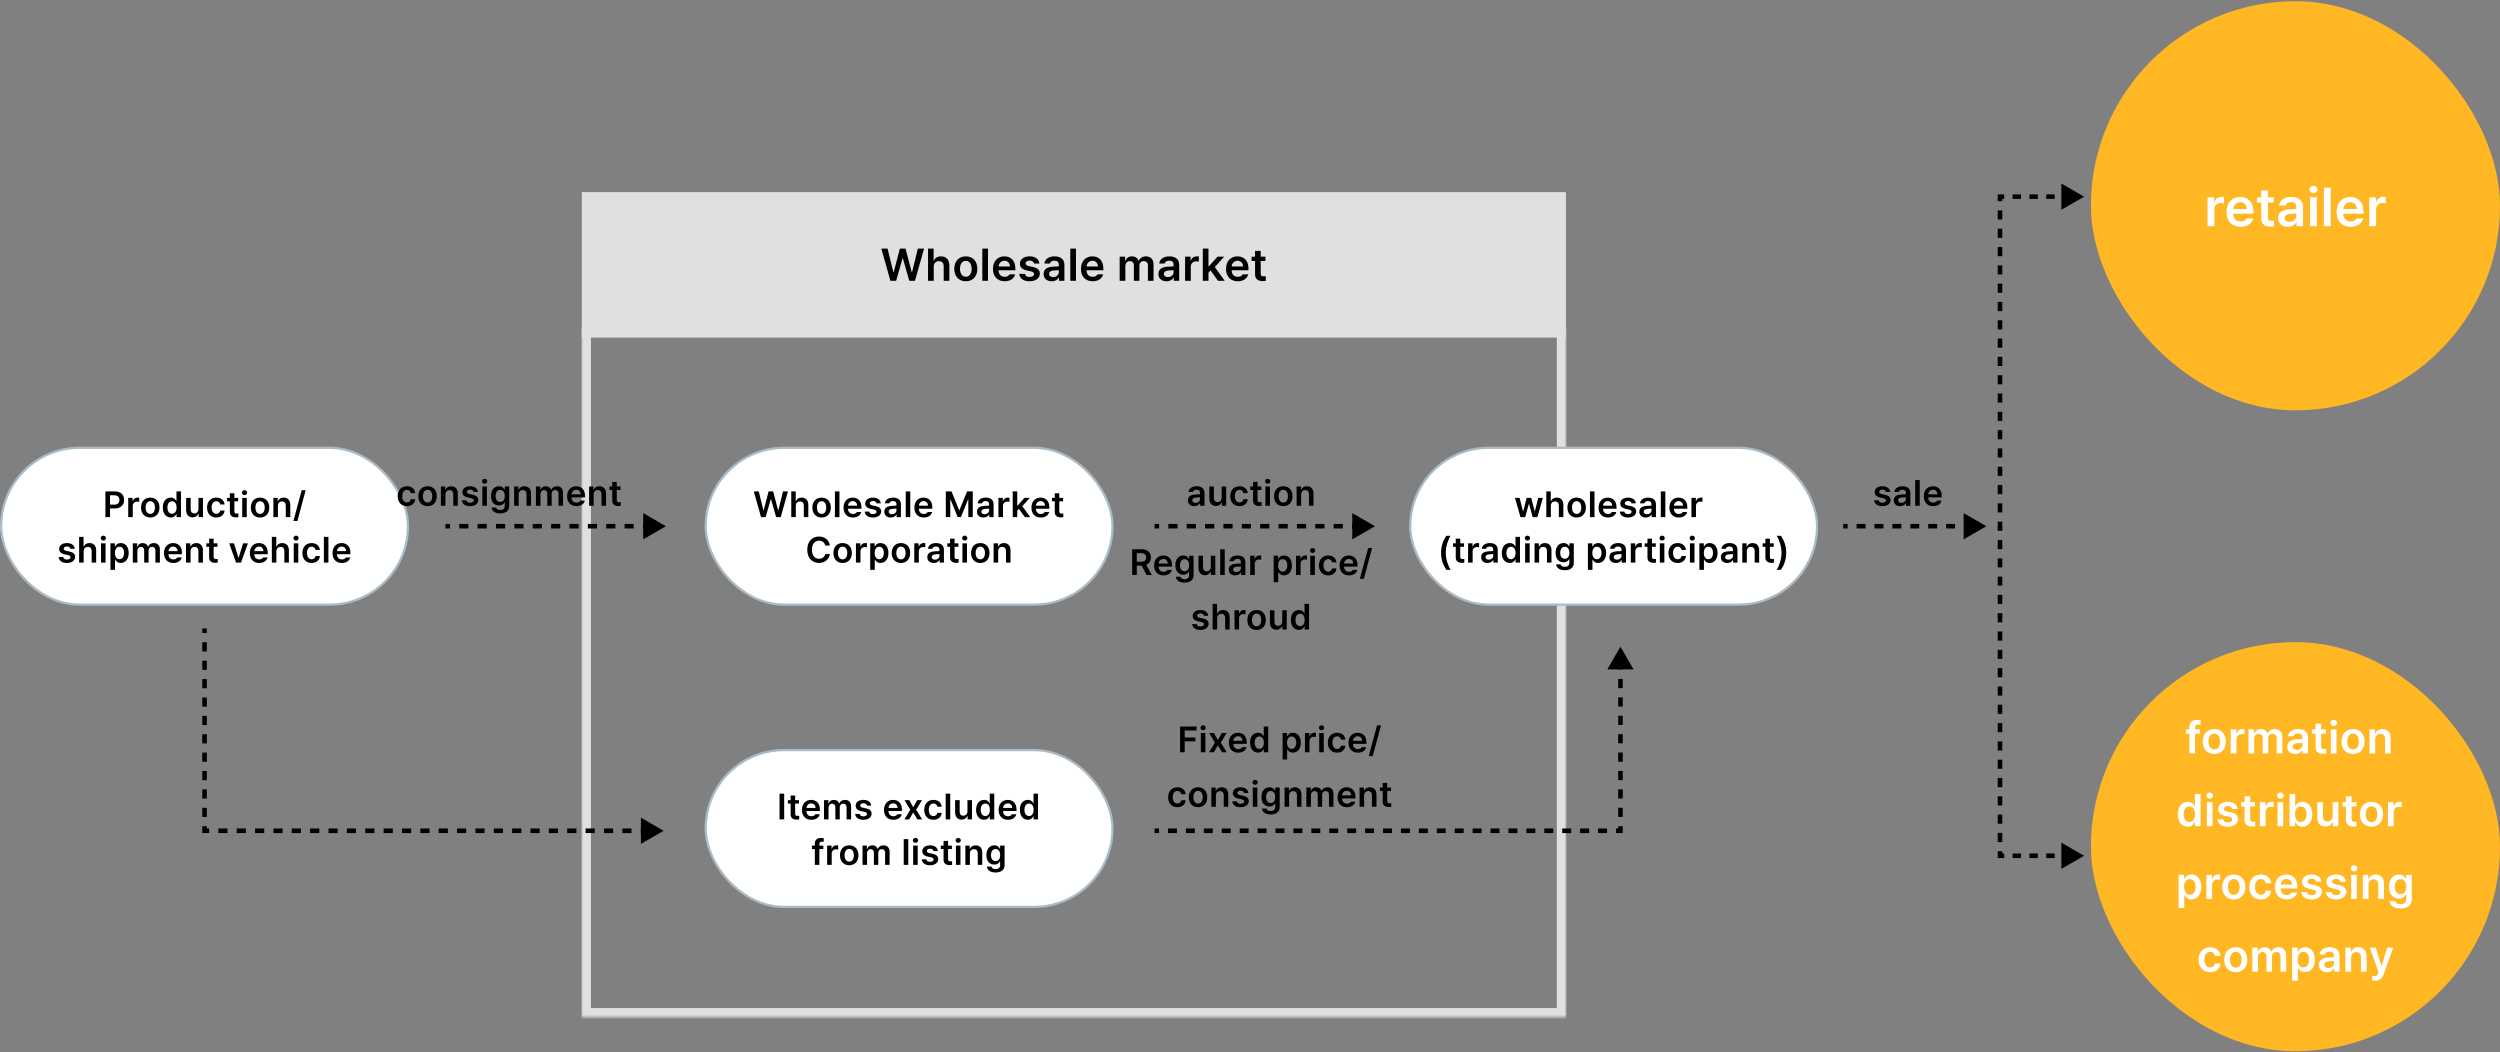
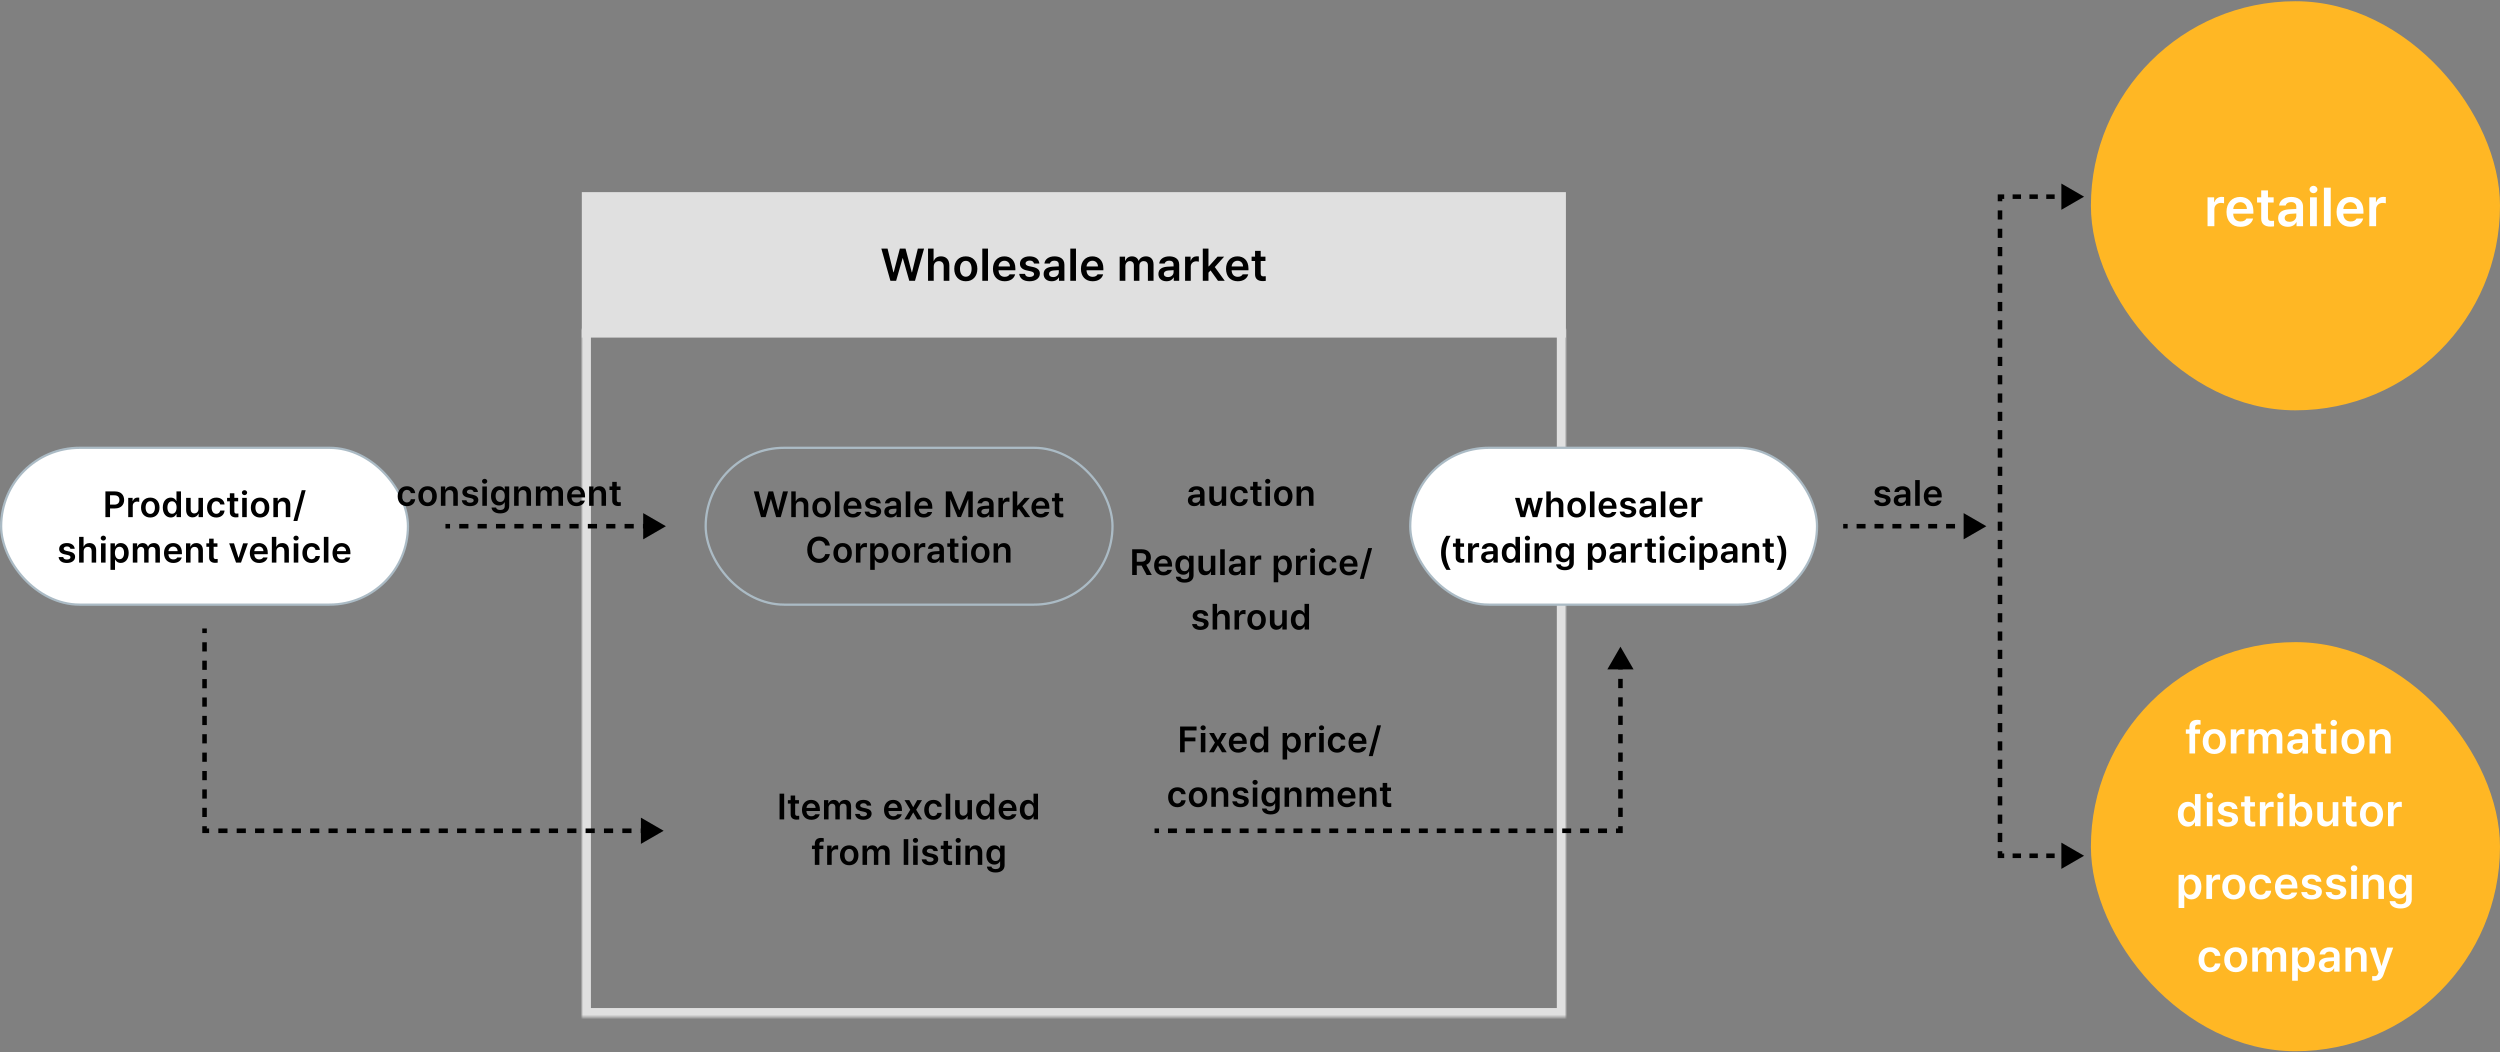
<svg xmlns="http://www.w3.org/2000/svg" width="1100" height="463" viewBox="0 0 1100 463" fill="none">
  <rect x="0" y="0" width="1100" height="463" fill="#808080" stroke="none" />
  <mask id="path-1-inside-1_496_6862" fill="white">
    <path d="M256 144.539H689V447.539H256V144.539Z" />
  </mask>
  <path d="M689 447.539V451.539H693V447.539H689ZM256 447.539H252V451.539H256V447.539ZM685 144.539V447.539H693V144.539H685ZM689 443.539H256V451.539H689V443.539ZM260 447.539V144.539H252V447.539H260Z" fill="#E0E0E0" mask="url(#path-1-inside-1_496_6862)" />
  <rect width="433" height="64" transform="translate(256 84.539)" fill="#E0E0E0" />
  <path d="M391.777 123.539L387.793 109.398H390.527L393.086 119.809H393.223L395.938 109.398H398.438L401.172 119.828H401.289L403.848 109.398H406.582L402.598 123.539H400.078L397.246 113.598H397.148L394.297 123.539H391.777ZM410.836 117.328V123.539H408.336V109.398H410.777V114.73H410.914C411.393 113.529 412.428 112.797 414.059 112.797C416.256 112.797 417.711 114.223 417.711 116.781V123.539H415.23V117.172C415.221 115.727 414.449 114.896 413.141 114.906C411.793 114.896 410.836 115.785 410.836 117.328ZM424.953 123.754C421.857 123.754 419.875 121.557 419.875 118.285C419.875 114.984 421.857 112.797 424.953 112.797C428.059 112.797 430.041 114.984 430.031 118.285C430.041 121.557 428.059 123.754 424.953 123.754ZM422.395 118.266C422.395 120.209 423.244 121.762 424.973 121.762C426.672 121.762 427.521 120.209 427.512 118.266C427.521 116.322 426.672 114.76 424.973 114.77C423.244 114.76 422.395 116.322 422.395 118.266ZM434.715 109.398V123.539H432.215V109.398H434.715ZM442.055 123.754C438.861 123.754 436.898 121.625 436.898 118.305C436.898 115.023 438.891 112.797 441.918 112.797C444.516 112.797 446.762 114.428 446.762 118.148V118.93H439.359C439.398 120.736 440.463 121.811 442.074 121.801C443.168 121.811 443.9 121.342 444.223 120.707H446.664C446.215 122.543 444.516 123.754 442.055 123.754ZM439.369 117.23H444.379C444.369 115.785 443.393 114.73 441.957 114.73C440.463 114.73 439.457 115.883 439.369 117.23ZM454.961 115.961C454.805 115.16 454.141 114.643 453.086 114.652C452.021 114.643 451.24 115.18 451.25 115.902C451.24 116.449 451.68 116.859 452.754 117.113L454.551 117.484C456.553 117.924 457.529 118.852 457.539 120.375C457.529 122.367 455.781 123.754 453.008 123.754C450.312 123.754 448.721 122.543 448.457 120.512H450.996C451.143 121.42 451.846 121.869 453.008 121.859C454.209 121.869 454.99 121.381 455 120.59C454.99 119.975 454.512 119.584 453.457 119.359L451.758 118.988C449.785 118.588 448.76 117.553 448.77 116.039C448.76 114.076 450.459 112.797 453.047 112.797C455.576 112.797 457.139 114.037 457.324 115.961H454.961ZM459.195 120.551C459.195 118.168 461.178 117.475 463.141 117.348C463.883 117.289 465.396 117.221 465.865 117.201L465.855 116.352C465.855 115.297 465.182 114.691 463.941 114.691C462.828 114.691 462.145 115.199 461.949 115.961H459.547C459.723 114.154 461.344 112.797 464 112.797C466.012 112.797 468.336 113.627 468.336 116.449V123.539H465.953V122.074H465.875C465.406 122.973 464.42 123.754 462.75 123.754C460.729 123.754 459.195 122.65 459.195 120.551ZM461.598 120.531C461.598 121.449 462.35 121.918 463.395 121.918C464.908 121.918 465.875 120.922 465.875 119.73L465.865 118.861C465.416 118.881 464.029 118.969 463.531 119.008C462.35 119.105 461.598 119.604 461.598 120.531ZM473.43 109.398V123.539H470.93V109.398H473.43ZM480.77 123.754C477.576 123.754 475.613 121.625 475.613 118.305C475.613 115.023 477.605 112.797 480.633 112.797C483.23 112.797 485.477 114.428 485.477 118.148V118.93H478.074C478.113 120.736 479.178 121.811 480.789 121.801C481.883 121.811 482.615 121.342 482.938 120.707H485.379C484.93 122.543 483.23 123.754 480.77 123.754ZM478.084 117.23H483.094C483.084 115.785 482.107 114.73 480.672 114.73C479.178 114.73 478.172 115.883 478.084 117.23ZM492.656 123.539V112.934H495.039V114.73H495.176C495.615 113.52 496.68 112.797 498.086 112.797C499.521 112.797 500.557 113.529 500.957 114.73H501.074C501.533 113.559 502.715 112.797 504.258 112.797C506.201 112.797 507.568 114.047 507.559 116.41V123.539H505.078V116.801C505.078 115.482 504.277 114.887 503.262 114.887C502.041 114.887 501.328 115.717 501.328 116.918V123.539H498.906V116.703C498.896 115.6 498.174 114.887 497.109 114.887C496.035 114.887 495.156 115.775 495.156 117.094V123.539H492.656ZM509.703 120.551C509.703 118.168 511.686 117.475 513.648 117.348C514.391 117.289 515.904 117.221 516.373 117.201L516.363 116.352C516.363 115.297 515.689 114.691 514.449 114.691C513.336 114.691 512.652 115.199 512.457 115.961H510.055C510.23 114.154 511.852 112.797 514.508 112.797C516.52 112.797 518.844 113.627 518.844 116.449V123.539H516.461V122.074H516.383C515.914 122.973 514.928 123.754 513.258 123.754C511.236 123.754 509.703 122.65 509.703 120.551ZM512.105 120.531C512.105 121.449 512.857 121.918 513.902 121.918C515.416 121.918 516.383 120.922 516.383 119.73L516.373 118.861C515.924 118.881 514.537 118.969 514.039 119.008C512.857 119.105 512.105 119.604 512.105 120.531ZM521.438 123.539V112.934H523.859V114.691H523.977C524.357 113.471 525.373 112.777 526.594 112.777C526.867 112.777 527.258 112.807 527.492 112.836V115.141C527.268 115.062 526.75 114.994 526.34 114.984C524.953 114.994 523.938 115.951 523.938 117.289V123.539H521.438ZM529.227 123.539V109.398H531.727V117.191H531.902L535.711 112.934H538.621L534.51 117.504L538.875 123.539H535.906L532.645 118.988L531.727 119.965V123.539H529.227ZM544.613 123.754C541.42 123.754 539.457 121.625 539.457 118.305C539.457 115.023 541.449 112.797 544.477 112.797C547.074 112.797 549.32 114.428 549.32 118.148V118.93H541.918C541.957 120.736 543.021 121.811 544.633 121.801C545.727 121.811 546.459 121.342 546.781 120.707H549.223C548.773 122.543 547.074 123.754 544.613 123.754ZM541.928 117.23H546.938C546.928 115.785 545.951 114.73 544.516 114.73C543.021 114.73 542.016 115.883 541.928 117.23ZM556.797 112.934V114.848H554.707V120.355C554.707 121.371 555.215 121.576 555.84 121.586C556.133 121.596 556.621 121.566 556.934 121.547V123.578C556.641 123.627 556.162 123.686 555.527 123.676C553.652 123.686 552.207 122.758 552.227 120.766V114.848H550.703V112.934H552.227V110.395H554.707V112.934H556.797Z" fill="black" />
  <rect x="0.5" y="197.039" width="179" height="69" rx="34.5" fill="white" />
  <rect x="0.5" y="197.039" width="179" height="69" rx="34.5" stroke="#ABBBC5" />
  <path d="M46.383 227.539V216.227H50.633C53.227 216.227 54.609 217.805 54.617 219.977C54.609 222.141 53.211 223.711 50.602 223.711H48.414V227.539H46.383ZM48.414 222.039H50.32C51.852 222.031 52.539 221.172 52.539 219.977C52.539 218.766 51.852 217.93 50.32 217.93H48.414V222.039ZM56.414 227.539V219.055H58.352V220.461H58.445C58.75 219.484 59.562 218.93 60.539 218.93C60.758 218.93 61.07 218.953 61.258 218.977V220.82C61.078 220.758 60.664 220.703 60.336 220.695C59.227 220.703 58.414 221.469 58.414 222.539V227.539H56.414ZM66.117 227.711C63.641 227.711 62.055 225.953 62.055 223.336C62.055 220.695 63.641 218.945 66.117 218.945C68.602 218.945 70.188 220.695 70.18 223.336C70.188 225.953 68.602 227.711 66.117 227.711ZM64.07 223.32C64.07 224.875 64.75 226.117 66.133 226.117C67.492 226.117 68.172 224.875 68.164 223.32C68.172 221.766 67.492 220.516 66.133 220.523C64.75 220.516 64.07 221.766 64.07 223.32ZM75.133 227.695C73.141 227.688 71.633 226.094 71.633 223.305C71.633 220.477 73.18 218.945 75.148 218.945C76.641 218.945 77.266 219.844 77.57 220.445H77.648V216.227H79.633V227.539H77.68V226.195H77.57C77.25 226.82 76.602 227.688 75.133 227.695ZM73.664 223.289C73.664 224.891 74.367 226.055 75.68 226.055C76.969 226.055 77.695 224.945 77.695 223.289C77.695 221.641 76.977 220.578 75.68 220.57C74.352 220.578 73.664 221.711 73.664 223.289ZM87.32 223.977V219.055H89.305V227.539H87.383V226.039H87.289C86.898 226.984 86.008 227.648 84.742 227.648C83.062 227.648 81.906 226.492 81.898 224.461V219.055H83.898V224.148C83.898 225.227 84.539 225.914 85.508 225.914C86.383 225.914 87.32 225.273 87.32 223.977ZM95.164 227.711C92.633 227.711 91.102 225.898 91.102 223.336C91.102 220.734 92.68 218.945 95.164 218.945C97.219 218.945 98.664 220.148 98.805 221.977H96.898C96.742 221.164 96.148 220.547 95.18 220.539C93.945 220.547 93.117 221.578 93.117 223.289C93.117 225.039 93.93 226.078 95.18 226.086C96.062 226.078 96.719 225.562 96.898 224.648H98.805C98.656 226.438 97.297 227.711 95.164 227.711ZM104.789 219.055V220.586H103.117V224.992C103.117 225.805 103.523 225.969 104.023 225.977C104.258 225.984 104.648 225.961 104.898 225.945V227.57C104.664 227.609 104.281 227.656 103.773 227.648C102.273 227.656 101.117 226.914 101.133 225.32V220.586H99.914V219.055H101.133V217.023H103.117V219.055H104.789ZM106.57 227.539V219.055H108.57V227.539H106.57ZM106.43 216.758C106.43 216.164 106.953 215.68 107.586 215.68C108.219 215.68 108.742 216.164 108.742 216.758C108.742 217.359 108.219 217.844 107.586 217.852C106.953 217.844 106.43 217.359 106.43 216.758ZM114.43 227.711C111.953 227.711 110.367 225.953 110.367 223.336C110.367 220.695 111.953 218.945 114.43 218.945C116.914 218.945 118.5 220.695 118.492 223.336C118.5 225.953 116.914 227.711 114.43 227.711ZM112.383 223.32C112.383 224.875 113.062 226.117 114.445 226.117C115.805 226.117 116.484 224.875 116.477 223.32C116.484 221.766 115.805 220.516 114.445 220.523C113.062 220.516 112.383 221.766 112.383 223.32ZM122.289 222.57V227.539H120.289V219.055H122.195V220.492H122.305C122.688 219.547 123.555 218.945 124.82 218.945C126.578 218.945 127.734 220.102 127.727 222.133V227.539H125.742V222.445C125.742 221.305 125.125 220.625 124.086 220.633C123.031 220.625 122.289 221.336 122.289 222.57ZM134.492 215.695L130.852 229.242H129.102L132.758 215.695H134.492ZM30.984 241.477C30.859 240.836 30.328 240.422 29.484 240.43C28.633 240.422 28.008 240.852 28.016 241.43C28.008 241.867 28.359 242.195 29.219 242.398L30.656 242.695C32.258 243.047 33.039 243.789 33.047 245.008C33.039 246.602 31.641 247.711 29.422 247.711C27.266 247.711 25.992 246.742 25.781 245.117H27.812C27.93 245.844 28.492 246.203 29.422 246.195C30.383 246.203 31.008 245.812 31.016 245.18C31.008 244.688 30.625 244.375 29.781 244.195L28.422 243.898C26.844 243.578 26.023 242.75 26.031 241.539C26.023 239.969 27.383 238.945 29.453 238.945C31.477 238.945 32.727 239.938 32.875 241.477H30.984ZM36.812 242.57V247.539H34.812V236.227H36.766V240.492H36.875C37.258 239.531 38.086 238.945 39.391 238.945C41.148 238.945 42.312 240.086 42.312 242.133V247.539H40.328V242.445C40.32 241.289 39.703 240.625 38.656 240.633C37.578 240.625 36.812 241.336 36.812 242.57ZM44.453 247.539V239.055H46.453V247.539H44.453ZM44.312 236.758C44.312 236.164 44.836 235.68 45.469 235.68C46.102 235.68 46.625 236.164 46.625 236.758C46.625 237.359 46.102 237.844 45.469 237.852C44.836 237.844 44.312 237.359 44.312 236.758ZM48.609 250.727V239.055H50.562V240.445H50.688C50.992 239.844 51.617 238.945 53.125 238.945C55.078 238.945 56.617 240.477 56.625 243.305C56.617 246.094 55.125 247.688 53.125 247.695C51.664 247.688 51 246.82 50.688 246.195H50.609V250.727H48.609ZM50.562 243.289C50.57 244.945 51.289 246.055 52.578 246.055C53.898 246.055 54.594 244.891 54.594 243.289C54.594 241.711 53.914 240.578 52.578 240.57C51.273 240.578 50.57 241.641 50.562 243.289ZM58.438 247.539V239.055H60.344V240.492H60.453C60.805 239.523 61.656 238.945 62.781 238.945C63.93 238.945 64.758 239.531 65.078 240.492H65.172C65.539 239.555 66.484 238.945 67.719 238.945C69.273 238.945 70.367 239.945 70.359 241.836V247.539H68.375V242.148C68.375 241.094 67.734 240.617 66.922 240.617C65.945 240.617 65.375 241.281 65.375 242.242V247.539H63.438V242.07C63.43 241.188 62.852 240.617 62 240.617C61.141 240.617 60.438 241.328 60.438 242.383V247.539H58.438ZM76.281 247.711C73.727 247.711 72.156 246.008 72.156 243.352C72.156 240.727 73.75 238.945 76.172 238.945C78.25 238.945 80.047 240.25 80.047 243.227V243.852H74.125C74.156 245.297 75.008 246.156 76.297 246.148C77.172 246.156 77.758 245.781 78.016 245.273H79.969C79.609 246.742 78.25 247.711 76.281 247.711ZM74.133 242.492H78.141C78.133 241.336 77.352 240.492 76.203 240.492C75.008 240.492 74.203 241.414 74.133 242.492ZM83.844 242.57V247.539H81.844V239.055H83.75V240.492H83.859C84.242 239.547 85.109 238.945 86.375 238.945C88.133 238.945 89.289 240.102 89.281 242.133V247.539H87.297V242.445C87.297 241.305 86.68 240.625 85.641 240.633C84.586 240.625 83.844 241.336 83.844 242.57ZM95.672 239.055V240.586H94V244.992C94 245.805 94.406 245.969 94.906 245.977C95.141 245.984 95.531 245.961 95.781 245.945V247.57C95.547 247.609 95.164 247.656 94.656 247.648C93.156 247.656 92 246.914 92.016 245.32V240.586H90.797V239.055H92.016V237.023H94V239.055H95.672ZM109.078 239.055L106.047 247.539H103.859L100.828 239.055H102.953L104.906 245.367H105L106.969 239.055H109.078ZM114.047 247.711C111.492 247.711 109.922 246.008 109.922 243.352C109.922 240.727 111.516 238.945 113.938 238.945C116.016 238.945 117.812 240.25 117.812 243.227V243.852H111.891C111.922 245.297 112.773 246.156 114.062 246.148C114.938 246.156 115.523 245.781 115.781 245.273H117.734C117.375 246.742 116.016 247.711 114.047 247.711ZM111.898 242.492H115.906C115.898 241.336 115.117 240.492 113.969 240.492C112.773 240.492 111.969 241.414 111.898 242.492ZM121.609 242.57V247.539H119.609V236.227H121.562V240.492H121.672C122.055 239.531 122.883 238.945 124.188 238.945C125.945 238.945 127.109 240.086 127.109 242.133V247.539H125.125V242.445C125.117 241.289 124.5 240.625 123.453 240.633C122.375 240.625 121.609 241.336 121.609 242.57ZM129.25 247.539V239.055H131.25V247.539H129.25ZM129.109 236.758C129.109 236.164 129.633 235.68 130.266 235.68C130.898 235.68 131.422 236.164 131.422 236.758C131.422 237.359 130.898 237.844 130.266 237.852C129.633 237.844 129.109 237.359 129.109 236.758ZM137.109 247.711C134.578 247.711 133.047 245.898 133.047 243.336C133.047 240.734 134.625 238.945 137.109 238.945C139.164 238.945 140.609 240.148 140.75 241.977H138.844C138.688 241.164 138.094 240.547 137.125 240.539C135.891 240.547 135.062 241.578 135.062 243.289C135.062 245.039 135.875 246.078 137.125 246.086C138.008 246.078 138.664 245.562 138.844 244.648H140.75C140.602 246.438 139.242 247.711 137.109 247.711ZM144.5 236.227V247.539H142.5V236.227H144.5ZM150.422 247.711C147.867 247.711 146.297 246.008 146.297 243.352C146.297 240.727 147.891 238.945 150.312 238.945C152.391 238.945 154.188 240.25 154.188 243.227V243.852H148.266C148.297 245.297 149.148 246.156 150.438 246.148C151.312 246.156 151.898 245.781 152.156 245.273H154.109C153.75 246.742 152.391 247.711 150.422 247.711ZM148.273 242.492H152.281C152.273 241.336 151.492 240.492 150.344 240.492C149.148 240.492 148.344 241.414 148.273 242.492Z" fill="black" />
-   <rect x="310.5" y="197.039" width="179" height="69" rx="34.5" fill="white" />
  <rect x="310.5" y="197.039" width="179" height="69" rx="34.5" stroke="#ABBBC5" />
  <path d="M334.859 227.539L331.672 216.227H333.859L335.906 224.555H336.016L338.188 216.227H340.188L342.375 224.57H342.469L344.516 216.227H346.703L343.516 227.539H341.5L339.234 219.586H339.156L336.875 227.539H334.859ZM350.156 222.57V227.539H348.156V216.227H350.109V220.492H350.219C350.602 219.531 351.43 218.945 352.734 218.945C354.492 218.945 355.656 220.086 355.656 222.133V227.539H353.672V222.445C353.664 221.289 353.047 220.625 352 220.633C350.922 220.625 350.156 221.336 350.156 222.57ZM361.5 227.711C359.023 227.711 357.438 225.953 357.438 223.336C357.438 220.695 359.023 218.945 361.5 218.945C363.984 218.945 365.57 220.695 365.562 223.336C365.57 225.953 363.984 227.711 361.5 227.711ZM359.453 223.32C359.453 224.875 360.133 226.117 361.516 226.117C362.875 226.117 363.555 224.875 363.547 223.32C363.555 221.766 362.875 220.516 361.516 220.523C360.133 220.516 359.453 221.766 359.453 223.32ZM369.359 216.227V227.539H367.359V216.227H369.359ZM375.281 227.711C372.727 227.711 371.156 226.008 371.156 223.352C371.156 220.727 372.75 218.945 375.172 218.945C377.25 218.945 379.047 220.25 379.047 223.227V223.852H373.125C373.156 225.297 374.008 226.156 375.297 226.148C376.172 226.156 376.758 225.781 377.016 225.273H378.969C378.609 226.742 377.25 227.711 375.281 227.711ZM373.133 222.492H377.141C377.133 221.336 376.352 220.492 375.203 220.492C374.008 220.492 373.203 221.414 373.133 222.492ZM385.656 221.477C385.531 220.836 385 220.422 384.156 220.43C383.305 220.422 382.68 220.852 382.688 221.43C382.68 221.867 383.031 222.195 383.891 222.398L385.328 222.695C386.93 223.047 387.711 223.789 387.719 225.008C387.711 226.602 386.312 227.711 384.094 227.711C381.938 227.711 380.664 226.742 380.453 225.117H382.484C382.602 225.844 383.164 226.203 384.094 226.195C385.055 226.203 385.68 225.812 385.688 225.18C385.68 224.688 385.297 224.375 384.453 224.195L383.094 223.898C381.516 223.578 380.695 222.75 380.703 221.539C380.695 219.969 382.055 218.945 384.125 218.945C386.148 218.945 387.398 219.938 387.547 221.477H385.656ZM389.094 225.148C389.094 223.242 390.68 222.688 392.25 222.586C392.844 222.539 394.055 222.484 394.43 222.469L394.422 221.789C394.422 220.945 393.883 220.461 392.891 220.461C392 220.461 391.453 220.867 391.297 221.477H389.375C389.516 220.031 390.812 218.945 392.938 218.945C394.547 218.945 396.406 219.609 396.406 221.867V227.539H394.5V226.367H394.438C394.062 227.086 393.273 227.711 391.938 227.711C390.32 227.711 389.094 226.828 389.094 225.148ZM391.016 225.133C391.016 225.867 391.617 226.242 392.453 226.242C393.664 226.242 394.438 225.445 394.438 224.492L394.43 223.797C394.07 223.812 392.961 223.883 392.562 223.914C391.617 223.992 391.016 224.391 391.016 225.133ZM400.531 216.227V227.539H398.531V216.227H400.531ZM406.453 227.711C403.898 227.711 402.328 226.008 402.328 223.352C402.328 220.727 403.922 218.945 406.344 218.945C408.422 218.945 410.219 220.25 410.219 223.227V223.852H404.297C404.328 225.297 405.18 226.156 406.469 226.148C407.344 226.156 407.93 225.781 408.188 225.273H410.141C409.781 226.742 408.422 227.711 406.453 227.711ZM404.305 222.492H408.312C408.305 221.336 407.523 220.492 406.375 220.492C405.18 220.492 404.375 221.414 404.305 222.492ZM416.156 216.227H418.656L422.016 224.445H422.156L425.516 216.227H428.016V227.539H426.062V219.758H425.953L422.812 227.508H421.359L418.219 219.727H418.125V227.539H416.156V216.227ZM429.875 225.148C429.875 223.242 431.461 222.688 433.031 222.586C433.625 222.539 434.836 222.484 435.211 222.469L435.203 221.789C435.203 220.945 434.664 220.461 433.672 220.461C432.781 220.461 432.234 220.867 432.078 221.477H430.156C430.297 220.031 431.594 218.945 433.719 218.945C435.328 218.945 437.188 219.609 437.188 221.867V227.539H435.281V226.367H435.219C434.844 227.086 434.055 227.711 432.719 227.711C431.102 227.711 429.875 226.828 429.875 225.148ZM431.797 225.133C431.797 225.867 432.398 226.242 433.234 226.242C434.445 226.242 435.219 225.445 435.219 224.492L435.211 223.797C434.852 223.812 433.742 223.883 433.344 223.914C432.398 223.992 431.797 224.391 431.797 225.133ZM439.312 227.539V219.055H441.25V220.461H441.344C441.648 219.484 442.461 218.93 443.438 218.93C443.656 218.93 443.969 218.953 444.156 218.977V220.82C443.977 220.758 443.562 220.703 443.234 220.695C442.125 220.703 441.312 221.469 441.312 222.539V227.539H439.312ZM445.594 227.539V216.227H447.594V222.461H447.734L450.781 219.055H453.109L449.82 222.711L453.312 227.539H450.938L448.328 223.898L447.594 224.68V227.539H445.594ZM457.953 227.711C455.398 227.711 453.828 226.008 453.828 223.352C453.828 220.727 455.422 218.945 457.844 218.945C459.922 218.945 461.719 220.25 461.719 223.227V223.852H455.797C455.828 225.297 456.68 226.156 457.969 226.148C458.844 226.156 459.43 225.781 459.688 225.273H461.641C461.281 226.742 459.922 227.711 457.953 227.711ZM455.805 222.492H459.812C459.805 221.336 459.023 220.492 457.875 220.492C456.68 220.492 455.875 221.414 455.805 222.492ZM467.75 219.055V220.586H466.078V224.992C466.078 225.805 466.484 225.969 466.984 225.977C467.219 225.984 467.609 225.961 467.859 225.945V227.57C467.625 227.609 467.242 227.656 466.734 227.648C465.234 227.656 464.078 226.914 464.094 225.32V220.586H462.875V219.055H464.094V217.023H466.078V219.055H467.75ZM363.094 240.039C362.852 238.68 361.766 237.898 360.391 237.898C358.539 237.898 357.227 239.32 357.234 241.883C357.227 244.484 358.547 245.867 360.391 245.867C361.734 245.867 362.82 245.117 363.094 243.789H365.141C364.828 245.961 363.039 247.695 360.359 247.695C357.375 247.695 355.18 245.531 355.188 241.883C355.18 238.227 357.398 236.07 360.359 236.07C362.859 236.07 364.789 237.523 365.141 240.039H363.094ZM370.75 247.711C368.273 247.711 366.688 245.953 366.688 243.336C366.688 240.695 368.273 238.945 370.75 238.945C373.234 238.945 374.82 240.695 374.812 243.336C374.82 245.953 373.234 247.711 370.75 247.711ZM368.703 243.32C368.703 244.875 369.383 246.117 370.766 246.117C372.125 246.117 372.805 244.875 372.797 243.32C372.805 241.766 372.125 240.516 370.766 240.523C369.383 240.516 368.703 241.766 368.703 243.32ZM376.609 247.539V239.055H378.547V240.461H378.641C378.945 239.484 379.758 238.93 380.734 238.93C380.953 238.93 381.266 238.953 381.453 238.977V240.82C381.273 240.758 380.859 240.703 380.531 240.695C379.422 240.703 378.609 241.469 378.609 242.539V247.539H376.609ZM382.891 250.727V239.055H384.844V240.445H384.969C385.273 239.844 385.898 238.945 387.406 238.945C389.359 238.945 390.898 240.477 390.906 243.305C390.898 246.094 389.406 247.688 387.406 247.695C385.945 247.688 385.281 246.82 384.969 246.195H384.891V250.727H382.891ZM384.844 243.289C384.852 244.945 385.57 246.055 386.859 246.055C388.18 246.055 388.875 244.891 388.875 243.289C388.875 241.711 388.195 240.578 386.859 240.57C385.555 240.578 384.852 241.641 384.844 243.289ZM396.422 247.711C393.945 247.711 392.359 245.953 392.359 243.336C392.359 240.695 393.945 238.945 396.422 238.945C398.906 238.945 400.492 240.695 400.484 243.336C400.492 245.953 398.906 247.711 396.422 247.711ZM394.375 243.32C394.375 244.875 395.055 246.117 396.438 246.117C397.797 246.117 398.477 244.875 398.469 243.32C398.477 241.766 397.797 240.516 396.438 240.523C395.055 240.516 394.375 241.766 394.375 243.32ZM402.281 247.539V239.055H404.219V240.461H404.312C404.617 239.484 405.43 238.93 406.406 238.93C406.625 238.93 406.938 238.953 407.125 238.977V240.82C406.945 240.758 406.531 240.703 406.203 240.695C405.094 240.703 404.281 241.469 404.281 242.539V247.539H402.281ZM408.016 245.148C408.016 243.242 409.602 242.688 411.172 242.586C411.766 242.539 412.977 242.484 413.352 242.469L413.344 241.789C413.344 240.945 412.805 240.461 411.812 240.461C410.922 240.461 410.375 240.867 410.219 241.477H408.297C408.438 240.031 409.734 238.945 411.859 238.945C413.469 238.945 415.328 239.609 415.328 241.867V247.539H413.422V246.367H413.359C412.984 247.086 412.195 247.711 410.859 247.711C409.242 247.711 408.016 246.828 408.016 245.148ZM409.938 245.133C409.938 245.867 410.539 246.242 411.375 246.242C412.586 246.242 413.359 245.445 413.359 244.492L413.352 243.797C412.992 243.812 411.883 243.883 411.484 243.914C410.539 243.992 409.938 244.391 409.938 245.133ZM421.688 239.055V240.586H420.016V244.992C420.016 245.805 420.422 245.969 420.922 245.977C421.156 245.984 421.547 245.961 421.797 245.945V247.57C421.562 247.609 421.18 247.656 420.672 247.648C419.172 247.656 418.016 246.914 418.031 245.32V240.586H416.812V239.055H418.031V237.023H420.016V239.055H421.688ZM423.469 247.539V239.055H425.469V247.539H423.469ZM423.328 236.758C423.328 236.164 423.852 235.68 424.484 235.68C425.117 235.68 425.641 236.164 425.641 236.758C425.641 237.359 425.117 237.844 424.484 237.852C423.852 237.844 423.328 237.359 423.328 236.758ZM431.328 247.711C428.852 247.711 427.266 245.953 427.266 243.336C427.266 240.695 428.852 238.945 431.328 238.945C433.812 238.945 435.398 240.695 435.391 243.336C435.398 245.953 433.812 247.711 431.328 247.711ZM429.281 243.32C429.281 244.875 429.961 246.117 431.344 246.117C432.703 246.117 433.383 244.875 433.375 243.32C433.383 241.766 432.703 240.516 431.344 240.523C429.961 240.516 429.281 241.766 429.281 243.32ZM439.188 242.57V247.539H437.188V239.055H439.094V240.492H439.203C439.586 239.547 440.453 238.945 441.719 238.945C443.477 238.945 444.633 240.102 444.625 242.133V247.539H442.641V242.445C442.641 241.305 442.023 240.625 440.984 240.633C439.93 240.625 439.188 241.336 439.188 242.57Z" fill="black" />
  <rect x="620.5" y="197.039" width="179" height="69" rx="34.5" fill="white" />
  <rect x="620.5" y="197.039" width="179" height="69" rx="34.5" stroke="#ABBBC5" />
  <path d="M669 227.539L666.594 219.055H668.625L670.125 225.023H670.203L671.719 219.055H673.734L675.266 224.992H675.344L676.828 219.055H678.859L676.453 227.539H674.375L672.781 221.789H672.672L671.078 227.539H669ZM682.375 222.57V227.539H680.375V216.227H682.328V220.492H682.438C682.82 219.531 683.648 218.945 684.953 218.945C686.711 218.945 687.875 220.086 687.875 222.133V227.539H685.891V222.445C685.883 221.289 685.266 220.625 684.219 220.633C683.141 220.625 682.375 221.336 682.375 222.57ZM693.719 227.711C691.242 227.711 689.656 225.953 689.656 223.336C689.656 220.695 691.242 218.945 693.719 218.945C696.203 218.945 697.789 220.695 697.781 223.336C697.789 225.953 696.203 227.711 693.719 227.711ZM691.672 223.32C691.672 224.875 692.352 226.117 693.734 226.117C695.094 226.117 695.773 224.875 695.766 223.32C695.773 221.766 695.094 220.516 693.734 220.523C692.352 220.516 691.672 221.766 691.672 223.32ZM701.578 216.227V227.539H699.578V216.227H701.578ZM707.5 227.711C704.945 227.711 703.375 226.008 703.375 223.352C703.375 220.727 704.969 218.945 707.391 218.945C709.469 218.945 711.266 220.25 711.266 223.227V223.852H705.344C705.375 225.297 706.227 226.156 707.516 226.148C708.391 226.156 708.977 225.781 709.234 225.273H711.188C710.828 226.742 709.469 227.711 707.5 227.711ZM705.352 222.492H709.359C709.352 221.336 708.57 220.492 707.422 220.492C706.227 220.492 705.422 221.414 705.352 222.492ZM717.875 221.477C717.75 220.836 717.219 220.422 716.375 220.43C715.523 220.422 714.898 220.852 714.906 221.43C714.898 221.867 715.25 222.195 716.109 222.398L717.547 222.695C719.148 223.047 719.93 223.789 719.938 225.008C719.93 226.602 718.531 227.711 716.312 227.711C714.156 227.711 712.883 226.742 712.672 225.117H714.703C714.82 225.844 715.383 226.203 716.312 226.195C717.273 226.203 717.898 225.812 717.906 225.18C717.898 224.688 717.516 224.375 716.672 224.195L715.312 223.898C713.734 223.578 712.914 222.75 712.922 221.539C712.914 219.969 714.273 218.945 716.344 218.945C718.367 218.945 719.617 219.938 719.766 221.477H717.875ZM721.312 225.148C721.312 223.242 722.898 222.688 724.469 222.586C725.062 222.539 726.273 222.484 726.648 222.469L726.641 221.789C726.641 220.945 726.102 220.461 725.109 220.461C724.219 220.461 723.672 220.867 723.516 221.477H721.594C721.734 220.031 723.031 218.945 725.156 218.945C726.766 218.945 728.625 219.609 728.625 221.867V227.539H726.719V226.367H726.656C726.281 227.086 725.492 227.711 724.156 227.711C722.539 227.711 721.312 226.828 721.312 225.148ZM723.234 225.133C723.234 225.867 723.836 226.242 724.672 226.242C725.883 226.242 726.656 225.445 726.656 224.492L726.648 223.797C726.289 223.812 725.18 223.883 724.781 223.914C723.836 223.992 723.234 224.391 723.234 225.133ZM732.75 216.227V227.539H730.75V216.227H732.75ZM738.672 227.711C736.117 227.711 734.547 226.008 734.547 223.352C734.547 220.727 736.141 218.945 738.562 218.945C740.641 218.945 742.438 220.25 742.438 223.227V223.852H736.516C736.547 225.297 737.398 226.156 738.688 226.148C739.562 226.156 740.148 225.781 740.406 225.273H742.359C742 226.742 740.641 227.711 738.672 227.711ZM736.523 222.492H740.531C740.523 221.336 739.742 220.492 738.594 220.492C737.398 220.492 736.594 221.414 736.523 222.492ZM744.234 227.539V219.055H746.172V220.461H746.266C746.57 219.484 747.383 218.93 748.359 218.93C748.578 218.93 748.891 218.953 749.078 218.977V220.82C748.898 220.758 748.484 220.703 748.156 220.695C747.047 220.703 746.234 221.469 746.234 222.539V227.539H744.234ZM634.07 243.227C634.07 240.289 634.945 237.836 636.414 235.742H638.289C637.211 237.297 636.133 240.43 636.133 243.227C636.133 246.023 637.211 249.164 638.289 250.727H636.414C634.945 248.617 634.07 246.172 634.07 243.227ZM644.18 239.055V240.586H642.508V244.992C642.508 245.805 642.914 245.969 643.414 245.977C643.648 245.984 644.039 245.961 644.289 245.945V247.57C644.055 247.609 643.672 247.656 643.164 247.648C641.664 247.656 640.508 246.914 640.523 245.32V240.586H639.305V239.055H640.523V237.023H642.508V239.055H644.18ZM645.961 247.539V239.055H647.898V240.461H647.992C648.297 239.484 649.109 238.93 650.086 238.93C650.305 238.93 650.617 238.953 650.805 238.977V240.82C650.625 240.758 650.211 240.703 649.883 240.695C648.773 240.703 647.961 241.469 647.961 242.539V247.539H645.961ZM651.695 245.148C651.695 243.242 653.281 242.688 654.852 242.586C655.445 242.539 656.656 242.484 657.031 242.469L657.023 241.789C657.023 240.945 656.484 240.461 655.492 240.461C654.602 240.461 654.055 240.867 653.898 241.477H651.977C652.117 240.031 653.414 238.945 655.539 238.945C657.148 238.945 659.008 239.609 659.008 241.867V247.539H657.102V246.367H657.039C656.664 247.086 655.875 247.711 654.539 247.711C652.922 247.711 651.695 246.828 651.695 245.148ZM653.617 245.133C653.617 245.867 654.219 246.242 655.055 246.242C656.266 246.242 657.039 245.445 657.039 244.492L657.031 243.797C656.672 243.812 655.562 243.883 655.164 243.914C654.219 243.992 653.617 244.391 653.617 245.133ZM664.289 247.695C662.297 247.688 660.789 246.094 660.789 243.305C660.789 240.477 662.336 238.945 664.305 238.945C665.797 238.945 666.422 239.844 666.727 240.445H666.805V236.227H668.789V247.539H666.836V246.195H666.727C666.406 246.82 665.758 247.688 664.289 247.695ZM662.82 243.289C662.82 244.891 663.523 246.055 664.836 246.055C666.125 246.055 666.852 244.945 666.852 243.289C666.852 241.641 666.133 240.578 664.836 240.57C663.508 240.578 662.82 241.711 662.82 243.289ZM671.055 247.539V239.055H673.055V247.539H671.055ZM670.914 236.758C670.914 236.164 671.438 235.68 672.07 235.68C672.703 235.68 673.227 236.164 673.227 236.758C673.227 237.359 672.703 237.844 672.07 237.852C671.438 237.844 670.914 237.359 670.914 236.758ZM677.211 242.57V247.539H675.211V239.055H677.117V240.492H677.227C677.609 239.547 678.477 238.945 679.742 238.945C681.5 238.945 682.656 240.102 682.648 242.133V247.539H680.664V242.445C680.664 241.305 680.047 240.625 679.008 240.633C677.953 240.625 677.211 241.336 677.211 242.57ZM688.508 250.898C686.258 250.898 684.828 249.898 684.695 248.305H686.68C686.82 249.047 687.516 249.391 688.539 249.398C689.734 249.391 690.508 248.875 690.508 247.633V246.008H690.414C690.102 246.633 689.422 247.414 687.961 247.414C686 247.414 684.461 245.992 684.461 243.227C684.461 240.438 686.008 238.945 687.977 238.945C689.469 238.945 690.102 239.844 690.414 240.445H690.508V239.055H692.477V247.68C692.477 249.852 690.797 250.898 688.508 250.898ZM686.492 243.258C686.492 244.82 687.195 245.852 688.508 245.852C689.797 245.852 690.523 244.883 690.523 243.258C690.523 241.641 689.805 240.578 688.508 240.57C687.18 240.578 686.492 241.711 686.492 243.258ZM698.68 250.727V239.055H700.633V240.445H700.758C701.062 239.844 701.688 238.945 703.195 238.945C705.148 238.945 706.688 240.477 706.695 243.305C706.688 246.094 705.195 247.688 703.195 247.695C701.734 247.688 701.07 246.82 700.758 246.195H700.68V250.727H698.68ZM700.633 243.289C700.641 244.945 701.359 246.055 702.648 246.055C703.969 246.055 704.664 244.891 704.664 243.289C704.664 241.711 703.984 240.578 702.648 240.57C701.344 240.578 700.641 241.641 700.633 243.289ZM708.117 245.148C708.117 243.242 709.703 242.688 711.273 242.586C711.867 242.539 713.078 242.484 713.453 242.469L713.445 241.789C713.445 240.945 712.906 240.461 711.914 240.461C711.023 240.461 710.477 240.867 710.32 241.477H708.398C708.539 240.031 709.836 238.945 711.961 238.945C713.57 238.945 715.43 239.609 715.43 241.867V247.539H713.523V246.367H713.461C713.086 247.086 712.297 247.711 710.961 247.711C709.344 247.711 708.117 246.828 708.117 245.148ZM710.039 245.133C710.039 245.867 710.641 246.242 711.477 246.242C712.688 246.242 713.461 245.445 713.461 244.492L713.453 243.797C713.094 243.812 711.984 243.883 711.586 243.914C710.641 243.992 710.039 244.391 710.039 245.133ZM717.555 247.539V239.055H719.492V240.461H719.586C719.891 239.484 720.703 238.93 721.68 238.93C721.898 238.93 722.211 238.953 722.398 238.977V240.82C722.219 240.758 721.805 240.703 721.477 240.695C720.367 240.703 719.555 241.469 719.555 242.539V247.539H717.555ZM728.539 239.055V240.586H726.867V244.992C726.867 245.805 727.273 245.969 727.773 245.977C728.008 245.984 728.398 245.961 728.648 245.945V247.57C728.414 247.609 728.031 247.656 727.523 247.648C726.023 247.656 724.867 246.914 724.883 245.32V240.586H723.664V239.055H724.883V237.023H726.867V239.055H728.539ZM730.32 247.539V239.055H732.32V247.539H730.32ZM730.18 236.758C730.18 236.164 730.703 235.68 731.336 235.68C731.969 235.68 732.492 236.164 732.492 236.758C732.492 237.359 731.969 237.844 731.336 237.852C730.703 237.844 730.18 237.359 730.18 236.758ZM738.18 247.711C735.648 247.711 734.117 245.898 734.117 243.336C734.117 240.734 735.695 238.945 738.18 238.945C740.234 238.945 741.68 240.148 741.82 241.977H739.914C739.758 241.164 739.164 240.547 738.195 240.539C736.961 240.547 736.133 241.578 736.133 243.289C736.133 245.039 736.945 246.078 738.195 246.086C739.078 246.078 739.734 245.562 739.914 244.648H741.82C741.672 246.438 740.312 247.711 738.18 247.711ZM743.57 247.539V239.055H745.57V247.539H743.57ZM743.43 236.758C743.43 236.164 743.953 235.68 744.586 235.68C745.219 235.68 745.742 236.164 745.742 236.758C745.742 237.359 745.219 237.844 744.586 237.852C743.953 237.844 743.43 237.359 743.43 236.758ZM747.727 250.727V239.055H749.68V240.445H749.805C750.109 239.844 750.734 238.945 752.242 238.945C754.195 238.945 755.734 240.477 755.742 243.305C755.734 246.094 754.242 247.688 752.242 247.695C750.781 247.688 750.117 246.82 749.805 246.195H749.727V250.727H747.727ZM749.68 243.289C749.688 244.945 750.406 246.055 751.695 246.055C753.016 246.055 753.711 244.891 753.711 243.289C753.711 241.711 753.031 240.578 751.695 240.57C750.391 240.578 749.688 241.641 749.68 243.289ZM757.164 245.148C757.164 243.242 758.75 242.688 760.32 242.586C760.914 242.539 762.125 242.484 762.5 242.469L762.492 241.789C762.492 240.945 761.953 240.461 760.961 240.461C760.07 240.461 759.523 240.867 759.367 241.477H757.445C757.586 240.031 758.883 238.945 761.008 238.945C762.617 238.945 764.477 239.609 764.477 241.867V247.539H762.57V246.367H762.508C762.133 247.086 761.344 247.711 760.008 247.711C758.391 247.711 757.164 246.828 757.164 245.148ZM759.086 245.133C759.086 245.867 759.688 246.242 760.523 246.242C761.734 246.242 762.508 245.445 762.508 244.492L762.5 243.797C762.141 243.812 761.031 243.883 760.633 243.914C759.688 243.992 759.086 244.391 759.086 245.133ZM768.602 242.57V247.539H766.602V239.055H768.508V240.492H768.617C769 239.547 769.867 238.945 771.133 238.945C772.891 238.945 774.047 240.102 774.039 242.133V247.539H772.055V242.445C772.055 241.305 771.438 240.625 770.398 240.633C769.344 240.625 768.602 241.336 768.602 242.57ZM780.43 239.055V240.586H778.758V244.992C778.758 245.805 779.164 245.969 779.664 245.977C779.898 245.984 780.289 245.961 780.539 245.945V247.57C780.305 247.609 779.922 247.656 779.414 247.648C777.914 247.656 776.758 246.914 776.773 245.32V240.586H775.555V239.055H776.773V237.023H778.758V239.055H780.43ZM785.93 243.227C785.93 246.172 785.055 248.617 783.586 250.727H781.711C782.789 249.164 783.867 246.023 783.867 243.227C783.867 240.43 782.789 237.297 781.711 235.742H783.586C785.055 237.836 785.93 240.289 785.93 243.227Z" fill="black" />
  <path d="M522.672 220.148C522.672 218.242 524.258 217.688 525.828 217.586C526.422 217.539 527.633 217.484 528.008 217.469L528 216.789C528 215.945 527.461 215.461 526.469 215.461C525.578 215.461 525.031 215.867 524.875 216.477H522.953C523.094 215.031 524.391 213.945 526.516 213.945C528.125 213.945 529.984 214.609 529.984 216.867V222.539H528.078V221.367H528.016C527.641 222.086 526.852 222.711 525.516 222.711C523.898 222.711 522.672 221.828 522.672 220.148ZM524.594 220.133C524.594 220.867 525.195 221.242 526.031 221.242C527.242 221.242 528.016 220.445 528.016 219.492L528.008 218.797C527.648 218.812 526.539 218.883 526.141 218.914C525.195 218.992 524.594 219.391 524.594 220.133ZM537.531 218.977V214.055H539.516V222.539H537.594V221.039H537.5C537.109 221.984 536.219 222.648 534.953 222.648C533.273 222.648 532.117 221.492 532.109 219.461V214.055H534.109V219.148C534.109 220.227 534.75 220.914 535.719 220.914C536.594 220.914 537.531 220.273 537.531 218.977ZM545.375 222.711C542.844 222.711 541.312 220.898 541.312 218.336C541.312 215.734 542.891 213.945 545.375 213.945C547.43 213.945 548.875 215.148 549.016 216.977H547.109C546.953 216.164 546.359 215.547 545.391 215.539C544.156 215.547 543.328 216.578 543.328 218.289C543.328 220.039 544.141 221.078 545.391 221.086C546.273 221.078 546.93 220.562 547.109 219.648H549.016C548.867 221.438 547.508 222.711 545.375 222.711ZM555 214.055V215.586H553.328V219.992C553.328 220.805 553.734 220.969 554.234 220.977C554.469 220.984 554.859 220.961 555.109 220.945V222.57C554.875 222.609 554.492 222.656 553.984 222.648C552.484 222.656 551.328 221.914 551.344 220.32V215.586H550.125V214.055H551.344V212.023H553.328V214.055H555ZM556.781 222.539V214.055H558.781V222.539H556.781ZM556.641 211.758C556.641 211.164 557.164 210.68 557.797 210.68C558.43 210.68 558.953 211.164 558.953 211.758C558.953 212.359 558.43 212.844 557.797 212.852C557.164 212.844 556.641 212.359 556.641 211.758ZM564.641 222.711C562.164 222.711 560.578 220.953 560.578 218.336C560.578 215.695 562.164 213.945 564.641 213.945C567.125 213.945 568.711 215.695 568.703 218.336C568.711 220.953 567.125 222.711 564.641 222.711ZM562.594 218.32C562.594 219.875 563.273 221.117 564.656 221.117C566.016 221.117 566.695 219.875 566.688 218.32C566.695 216.766 566.016 215.516 564.656 215.523C563.273 215.516 562.594 216.766 562.594 218.32ZM572.5 217.57V222.539H570.5V214.055H572.406V215.492H572.516C572.898 214.547 573.766 213.945 575.031 213.945C576.789 213.945 577.945 215.102 577.938 217.133V222.539H575.953V217.445C575.953 216.305 575.336 215.625 574.297 215.633C573.242 215.625 572.5 216.336 572.5 217.57Z" fill="black" />
  <path d="M179.039 222.711C176.508 222.711 174.977 220.898 174.977 218.336C174.977 215.734 176.555 213.945 179.039 213.945C181.094 213.945 182.539 215.148 182.68 216.977H180.773C180.617 216.164 180.023 215.547 179.055 215.539C177.82 215.547 176.992 216.578 176.992 218.289C176.992 220.039 177.805 221.078 179.055 221.086C179.938 221.078 180.594 220.562 180.773 219.648H182.68C182.531 221.438 181.172 222.711 179.039 222.711ZM188.133 222.711C185.656 222.711 184.07 220.953 184.07 218.336C184.07 215.695 185.656 213.945 188.133 213.945C190.617 213.945 192.203 215.695 192.195 218.336C192.203 220.953 190.617 222.711 188.133 222.711ZM186.086 218.32C186.086 219.875 186.766 221.117 188.148 221.117C189.508 221.117 190.188 219.875 190.18 218.32C190.188 216.766 189.508 215.516 188.148 215.523C186.766 215.516 186.086 216.766 186.086 218.32ZM195.992 217.57V222.539H193.992V214.055H195.898V215.492H196.008C196.391 214.547 197.258 213.945 198.523 213.945C200.281 213.945 201.438 215.102 201.43 217.133V222.539H199.445V217.445C199.445 216.305 198.828 215.625 197.789 215.633C196.734 215.625 195.992 216.336 195.992 217.57ZM208.398 216.477C208.273 215.836 207.742 215.422 206.898 215.43C206.047 215.422 205.422 215.852 205.43 216.43C205.422 216.867 205.773 217.195 206.633 217.398L208.07 217.695C209.672 218.047 210.453 218.789 210.461 220.008C210.453 221.602 209.055 222.711 206.836 222.711C204.68 222.711 203.406 221.742 203.195 220.117H205.227C205.344 220.844 205.906 221.203 206.836 221.195C207.797 221.203 208.422 220.812 208.43 220.18C208.422 219.688 208.039 219.375 207.195 219.195L205.836 218.898C204.258 218.578 203.438 217.75 203.445 216.539C203.438 214.969 204.797 213.945 206.867 213.945C208.891 213.945 210.141 214.938 210.289 216.477H208.398ZM212.227 222.539V214.055H214.227V222.539H212.227ZM212.086 211.758C212.086 211.164 212.609 210.68 213.242 210.68C213.875 210.68 214.398 211.164 214.398 211.758C214.398 212.359 213.875 212.844 213.242 212.852C212.609 212.844 212.086 212.359 212.086 211.758ZM220.086 225.898C217.836 225.898 216.406 224.898 216.273 223.305H218.258C218.398 224.047 219.094 224.391 220.117 224.398C221.312 224.391 222.086 223.875 222.086 222.633V221.008H221.992C221.68 221.633 221 222.414 219.539 222.414C217.578 222.414 216.039 220.992 216.039 218.227C216.039 215.438 217.586 213.945 219.555 213.945C221.047 213.945 221.68 214.844 221.992 215.445H222.086V214.055H224.055V222.68C224.055 224.852 222.375 225.898 220.086 225.898ZM218.07 218.258C218.07 219.82 218.773 220.852 220.086 220.852C221.375 220.852 222.102 219.883 222.102 218.258C222.102 216.641 221.383 215.578 220.086 215.57C218.758 215.578 218.07 216.711 218.07 218.258ZM228.211 217.57V222.539H226.211V214.055H228.117V215.492H228.227C228.609 214.547 229.477 213.945 230.742 213.945C232.5 213.945 233.656 215.102 233.648 217.133V222.539H231.664V217.445C231.664 216.305 231.047 215.625 230.008 215.633C228.953 215.625 228.211 216.336 228.211 217.57ZM235.805 222.539V214.055H237.711V215.492H237.82C238.172 214.523 239.023 213.945 240.148 213.945C241.297 213.945 242.125 214.531 242.445 215.492H242.539C242.906 214.555 243.852 213.945 245.086 213.945C246.641 213.945 247.734 214.945 247.727 216.836V222.539H245.742V217.148C245.742 216.094 245.102 215.617 244.289 215.617C243.312 215.617 242.742 216.281 242.742 217.242V222.539H240.805V217.07C240.797 216.188 240.219 215.617 239.367 215.617C238.508 215.617 237.805 216.328 237.805 217.383V222.539H235.805ZM253.648 222.711C251.094 222.711 249.523 221.008 249.523 218.352C249.523 215.727 251.117 213.945 253.539 213.945C255.617 213.945 257.414 215.25 257.414 218.227V218.852H251.492C251.523 220.297 252.375 221.156 253.664 221.148C254.539 221.156 255.125 220.781 255.383 220.273H257.336C256.977 221.742 255.617 222.711 253.648 222.711ZM251.5 217.492H255.508C255.5 216.336 254.719 215.492 253.57 215.492C252.375 215.492 251.57 216.414 251.5 217.492ZM261.211 217.57V222.539H259.211V214.055H261.117V215.492H261.227C261.609 214.547 262.477 213.945 263.742 213.945C265.5 213.945 266.656 215.102 266.648 217.133V222.539H264.664V217.445C264.664 216.305 264.047 215.625 263.008 215.633C261.953 215.625 261.211 216.336 261.211 217.57ZM273.039 214.055V215.586H271.367V219.992C271.367 220.805 271.773 220.969 272.273 220.977C272.508 220.984 272.898 220.961 273.148 220.945V222.57C272.914 222.609 272.531 222.656 272.023 222.648C270.523 222.656 269.367 221.914 269.383 220.32V215.586H268.164V214.055H269.383V212.023H271.367V214.055H273.039Z" fill="black" />
  <path d="M829.805 216.477C829.68 215.836 829.148 215.422 828.305 215.43C827.453 215.422 826.828 215.852 826.836 216.43C826.828 216.867 827.18 217.195 828.039 217.398L829.477 217.695C831.078 218.047 831.859 218.789 831.867 220.008C831.859 221.602 830.461 222.711 828.242 222.711C826.086 222.711 824.812 221.742 824.602 220.117H826.633C826.75 220.844 827.312 221.203 828.242 221.195C829.203 221.203 829.828 220.812 829.836 220.18C829.828 219.688 829.445 219.375 828.602 219.195L827.242 218.898C825.664 218.578 824.844 217.75 824.852 216.539C824.844 214.969 826.203 213.945 828.273 213.945C830.297 213.945 831.547 214.938 831.695 216.477H829.805ZM833.242 220.148C833.242 218.242 834.828 217.688 836.398 217.586C836.992 217.539 838.203 217.484 838.578 217.469L838.57 216.789C838.57 215.945 838.031 215.461 837.039 215.461C836.148 215.461 835.602 215.867 835.445 216.477H833.523C833.664 215.031 834.961 213.945 837.086 213.945C838.695 213.945 840.555 214.609 840.555 216.867V222.539H838.648V221.367H838.586C838.211 222.086 837.422 222.711 836.086 222.711C834.469 222.711 833.242 221.828 833.242 220.148ZM835.164 220.133C835.164 220.867 835.766 221.242 836.602 221.242C837.812 221.242 838.586 220.445 838.586 219.492L838.578 218.797C838.219 218.812 837.109 218.883 836.711 218.914C835.766 218.992 835.164 219.391 835.164 220.133ZM844.68 211.227V222.539H842.68V211.227H844.68ZM850.602 222.711C848.047 222.711 846.477 221.008 846.477 218.352C846.477 215.727 848.07 213.945 850.492 213.945C852.57 213.945 854.367 215.25 854.367 218.227V218.852H848.445C848.477 220.297 849.328 221.156 850.617 221.148C851.492 221.156 852.078 220.781 852.336 220.273H854.289C853.93 221.742 852.57 222.711 850.602 222.711ZM848.453 217.492H852.461C852.453 216.336 851.672 215.492 850.523 215.492C849.328 215.492 848.523 216.414 848.453 217.492Z" fill="black" />
  <path d="M498.156 253V241.688H502.406C505 241.688 506.383 243.141 506.391 245.297C506.383 246.836 505.68 247.977 504.352 248.516L506.797 253H504.531L502.312 248.859H500.188V253H498.156ZM500.188 247.156H502.094C503.625 247.164 504.312 246.508 504.312 245.297C504.312 244.094 503.625 243.391 502.094 243.391H500.188V247.156ZM511.938 253.172C509.383 253.172 507.812 251.469 507.812 248.812C507.812 246.188 509.406 244.406 511.828 244.406C513.906 244.406 515.703 245.711 515.703 248.688V249.312H509.781C509.812 250.758 510.664 251.617 511.953 251.609C512.828 251.617 513.414 251.242 513.672 250.734H515.625C515.266 252.203 513.906 253.172 511.938 253.172ZM509.789 247.953H513.797C513.789 246.797 513.008 245.953 511.859 245.953C510.664 245.953 509.859 246.875 509.789 247.953ZM521.203 256.359C518.953 256.359 517.523 255.359 517.391 253.766H519.375C519.516 254.508 520.211 254.852 521.234 254.859C522.43 254.852 523.203 254.336 523.203 253.094V251.469H523.109C522.797 252.094 522.117 252.875 520.656 252.875C518.695 252.875 517.156 251.453 517.156 248.688C517.156 245.898 518.703 244.406 520.672 244.406C522.164 244.406 522.797 245.305 523.109 245.906H523.203V244.516H525.172V253.141C525.172 255.312 523.492 256.359 521.203 256.359ZM519.188 248.719C519.188 250.281 519.891 251.312 521.203 251.312C522.492 251.312 523.219 250.344 523.219 248.719C523.219 247.102 522.5 246.039 521.203 246.031C519.875 246.039 519.188 247.172 519.188 248.719ZM532.75 249.438V244.516H534.734V253H532.812V251.5H532.719C532.328 252.445 531.438 253.109 530.172 253.109C528.492 253.109 527.336 251.953 527.328 249.922V244.516H529.328V249.609C529.328 250.688 529.969 251.375 530.938 251.375C531.812 251.375 532.75 250.734 532.75 249.438ZM538.891 241.688V253H536.891V241.688H538.891ZM540.656 250.609C540.656 248.703 542.242 248.148 543.812 248.047C544.406 248 545.617 247.945 545.992 247.93L545.984 247.25C545.984 246.406 545.445 245.922 544.453 245.922C543.562 245.922 543.016 246.328 542.859 246.938H540.938C541.078 245.492 542.375 244.406 544.5 244.406C546.109 244.406 547.969 245.07 547.969 247.328V253H546.062V251.828H546C545.625 252.547 544.836 253.172 543.5 253.172C541.883 253.172 540.656 252.289 540.656 250.609ZM542.578 250.594C542.578 251.328 543.18 251.703 544.016 251.703C545.227 251.703 546 250.906 546 249.953L545.992 249.258C545.633 249.273 544.523 249.344 544.125 249.375C543.18 249.453 542.578 249.852 542.578 250.594ZM550.094 253V244.516H552.031V245.922H552.125C552.43 244.945 553.242 244.391 554.219 244.391C554.438 244.391 554.75 244.414 554.938 244.438V246.281C554.758 246.219 554.344 246.164 554.016 246.156C552.906 246.164 552.094 246.93 552.094 248V253H550.094ZM560.422 256.188V244.516H562.375V245.906H562.5C562.805 245.305 563.43 244.406 564.938 244.406C566.891 244.406 568.43 245.938 568.438 248.766C568.43 251.555 566.938 253.148 564.938 253.156C563.477 253.148 562.812 252.281 562.5 251.656H562.422V256.188H560.422ZM562.375 248.75C562.383 250.406 563.102 251.516 564.391 251.516C565.711 251.516 566.406 250.352 566.406 248.75C566.406 247.172 565.727 246.039 564.391 246.031C563.086 246.039 562.383 247.102 562.375 248.75ZM570.25 253V244.516H572.188V245.922H572.281C572.586 244.945 573.398 244.391 574.375 244.391C574.594 244.391 574.906 244.414 575.094 244.438V246.281C574.914 246.219 574.5 246.164 574.172 246.156C573.062 246.164 572.25 246.93 572.25 248V253H570.25ZM576.531 253V244.516H578.531V253H576.531ZM576.391 242.219C576.391 241.625 576.914 241.141 577.547 241.141C578.18 241.141 578.703 241.625 578.703 242.219C578.703 242.82 578.18 243.305 577.547 243.312C576.914 243.305 576.391 242.82 576.391 242.219ZM584.391 253.172C581.859 253.172 580.328 251.359 580.328 248.797C580.328 246.195 581.906 244.406 584.391 244.406C586.445 244.406 587.891 245.609 588.031 247.438H586.125C585.969 246.625 585.375 246.008 584.406 246C583.172 246.008 582.344 247.039 582.344 248.75C582.344 250.5 583.156 251.539 584.406 251.547C585.289 251.539 585.945 251.023 586.125 250.109H588.031C587.883 251.898 586.523 253.172 584.391 253.172ZM593.547 253.172C590.992 253.172 589.422 251.469 589.422 248.812C589.422 246.188 591.016 244.406 593.438 244.406C595.516 244.406 597.312 245.711 597.312 248.688V249.312H591.391C591.422 250.758 592.273 251.617 593.562 251.609C594.438 251.617 595.023 251.242 595.281 250.734H597.234C596.875 252.203 595.516 253.172 593.547 253.172ZM591.398 247.953H595.406C595.398 246.797 594.617 245.953 593.469 245.953C592.273 245.953 591.469 246.875 591.398 247.953ZM603.719 241.156L600.078 254.703H598.328L601.984 241.156H603.719ZM529.727 270.938C529.602 270.297 529.07 269.883 528.227 269.891C527.375 269.883 526.75 270.312 526.758 270.891C526.75 271.328 527.102 271.656 527.961 271.859L529.398 272.156C531 272.508 531.781 273.25 531.789 274.469C531.781 276.062 530.383 277.172 528.164 277.172C526.008 277.172 524.734 276.203 524.523 274.578H526.555C526.672 275.305 527.234 275.664 528.164 275.656C529.125 275.664 529.75 275.273 529.758 274.641C529.75 274.148 529.367 273.836 528.523 273.656L527.164 273.359C525.586 273.039 524.766 272.211 524.773 271C524.766 269.43 526.125 268.406 528.195 268.406C530.219 268.406 531.469 269.398 531.617 270.938H529.727ZM535.555 272.031V277H533.555V265.688H535.508V269.953H535.617C536 268.992 536.828 268.406 538.133 268.406C539.891 268.406 541.055 269.547 541.055 271.594V277H539.07V271.906C539.062 270.75 538.445 270.086 537.398 270.094C536.32 270.086 535.555 270.797 535.555 272.031ZM543.195 277V268.516H545.133V269.922H545.227C545.531 268.945 546.344 268.391 547.32 268.391C547.539 268.391 547.852 268.414 548.039 268.438V270.281C547.859 270.219 547.445 270.164 547.117 270.156C546.008 270.164 545.195 270.93 545.195 272V277H543.195ZM552.898 277.172C550.422 277.172 548.836 275.414 548.836 272.797C548.836 270.156 550.422 268.406 552.898 268.406C555.383 268.406 556.969 270.156 556.961 272.797C556.969 275.414 555.383 277.172 552.898 277.172ZM550.852 272.781C550.852 274.336 551.531 275.578 552.914 275.578C554.273 275.578 554.953 274.336 554.945 272.781C554.953 271.227 554.273 269.977 552.914 269.984C551.531 269.977 550.852 271.227 550.852 272.781ZM564.18 273.438V268.516H566.164V277H564.242V275.5H564.148C563.758 276.445 562.867 277.109 561.602 277.109C559.922 277.109 558.766 275.953 558.758 273.922V268.516H560.758V273.609C560.758 274.688 561.398 275.375 562.367 275.375C563.242 275.375 564.18 274.734 564.18 273.438ZM571.477 277.156C569.484 277.148 567.977 275.555 567.977 272.766C567.977 269.938 569.523 268.406 571.492 268.406C572.984 268.406 573.609 269.305 573.914 269.906H573.992V265.688H575.977V277H574.023V275.656H573.914C573.594 276.281 572.945 277.148 571.477 277.156ZM570.008 272.75C570.008 274.352 570.711 275.516 572.023 275.516C573.312 275.516 574.039 274.406 574.039 272.75C574.039 271.102 573.32 270.039 572.023 270.031C570.695 270.039 570.008 271.172 570.008 272.75Z" fill="black" />
  <path d="M519.234 331V319.688H526.484V321.391H521.266V324.484H525.984V326.188H521.266V331H519.234ZM528.359 331V322.516H530.359V331H528.359ZM528.219 320.219C528.219 319.625 528.742 319.141 529.375 319.141C530.008 319.141 530.531 319.625 530.531 320.219C530.531 320.82 530.008 321.305 529.375 321.312C528.742 321.305 528.219 320.82 528.219 320.219ZM534.141 322.516L535.859 325.656L537.609 322.516H539.719L537.156 326.75L539.766 331H537.672L535.859 327.938L534.094 331H531.969L534.562 326.75L532.031 322.516H534.141ZM544.812 331.172C542.258 331.172 540.688 329.469 540.688 326.812C540.688 324.188 542.281 322.406 544.703 322.406C546.781 322.406 548.578 323.711 548.578 326.688V327.312H542.656C542.688 328.758 543.539 329.617 544.828 329.609C545.703 329.617 546.289 329.242 546.547 328.734H548.5C548.141 330.203 546.781 331.172 544.812 331.172ZM542.664 325.953H546.672C546.664 324.797 545.883 323.953 544.734 323.953C543.539 323.953 542.734 324.875 542.664 325.953ZM553.531 331.156C551.539 331.148 550.031 329.555 550.031 326.766C550.031 323.938 551.578 322.406 553.547 322.406C555.039 322.406 555.664 323.305 555.969 323.906H556.047V319.688H558.031V331H556.078V329.656H555.969C555.648 330.281 555 331.148 553.531 331.156ZM552.062 326.75C552.062 328.352 552.766 329.516 554.078 329.516C555.367 329.516 556.094 328.406 556.094 326.75C556.094 325.102 555.375 324.039 554.078 324.031C552.75 324.039 552.062 325.172 552.062 326.75ZM564.344 334.188V322.516H566.297V323.906H566.422C566.727 323.305 567.352 322.406 568.859 322.406C570.812 322.406 572.352 323.938 572.359 326.766C572.352 329.555 570.859 331.148 568.859 331.156C567.398 331.148 566.734 330.281 566.422 329.656H566.344V334.188H564.344ZM566.297 326.75C566.305 328.406 567.023 329.516 568.312 329.516C569.633 329.516 570.328 328.352 570.328 326.75C570.328 325.172 569.648 324.039 568.312 324.031C567.008 324.039 566.305 325.102 566.297 326.75ZM574.172 331V322.516H576.109V323.922H576.203C576.508 322.945 577.32 322.391 578.297 322.391C578.516 322.391 578.828 322.414 579.016 322.438V324.281C578.836 324.219 578.422 324.164 578.094 324.156C576.984 324.164 576.172 324.93 576.172 326V331H574.172ZM580.453 331V322.516H582.453V331H580.453ZM580.312 320.219C580.312 319.625 580.836 319.141 581.469 319.141C582.102 319.141 582.625 319.625 582.625 320.219C582.625 320.82 582.102 321.305 581.469 321.312C580.836 321.305 580.312 320.82 580.312 320.219ZM588.312 331.172C585.781 331.172 584.25 329.359 584.25 326.797C584.25 324.195 585.828 322.406 588.312 322.406C590.367 322.406 591.812 323.609 591.953 325.438H590.047C589.891 324.625 589.297 324.008 588.328 324C587.094 324.008 586.266 325.039 586.266 326.75C586.266 328.5 587.078 329.539 588.328 329.547C589.211 329.539 589.867 329.023 590.047 328.109H591.953C591.805 329.898 590.445 331.172 588.312 331.172ZM597.469 331.172C594.914 331.172 593.344 329.469 593.344 326.812C593.344 324.188 594.938 322.406 597.359 322.406C599.438 322.406 601.234 323.711 601.234 326.688V327.312H595.312C595.344 328.758 596.195 329.617 597.484 329.609C598.359 329.617 598.945 329.242 599.203 328.734H601.156C600.797 330.203 599.438 331.172 597.469 331.172ZM595.32 325.953H599.328C599.32 324.797 598.539 323.953 597.391 323.953C596.195 323.953 595.391 324.875 595.32 325.953ZM607.641 319.156L604 332.703H602.25L605.906 319.156H607.641ZM518.039 355.172C515.508 355.172 513.977 353.359 513.977 350.797C513.977 348.195 515.555 346.406 518.039 346.406C520.094 346.406 521.539 347.609 521.68 349.438H519.773C519.617 348.625 519.023 348.008 518.055 348C516.82 348.008 515.992 349.039 515.992 350.75C515.992 352.5 516.805 353.539 518.055 353.547C518.938 353.539 519.594 353.023 519.773 352.109H521.68C521.531 353.898 520.172 355.172 518.039 355.172ZM527.133 355.172C524.656 355.172 523.07 353.414 523.07 350.797C523.07 348.156 524.656 346.406 527.133 346.406C529.617 346.406 531.203 348.156 531.195 350.797C531.203 353.414 529.617 355.172 527.133 355.172ZM525.086 350.781C525.086 352.336 525.766 353.578 527.148 353.578C528.508 353.578 529.188 352.336 529.18 350.781C529.188 349.227 528.508 347.977 527.148 347.984C525.766 347.977 525.086 349.227 525.086 350.781ZM534.992 350.031V355H532.992V346.516H534.898V347.953H535.008C535.391 347.008 536.258 346.406 537.523 346.406C539.281 346.406 540.438 347.562 540.43 349.594V355H538.445V349.906C538.445 348.766 537.828 348.086 536.789 348.094C535.734 348.086 534.992 348.797 534.992 350.031ZM547.398 348.938C547.273 348.297 546.742 347.883 545.898 347.891C545.047 347.883 544.422 348.312 544.43 348.891C544.422 349.328 544.773 349.656 545.633 349.859L547.07 350.156C548.672 350.508 549.453 351.25 549.461 352.469C549.453 354.062 548.055 355.172 545.836 355.172C543.68 355.172 542.406 354.203 542.195 352.578H544.227C544.344 353.305 544.906 353.664 545.836 353.656C546.797 353.664 547.422 353.273 547.43 352.641C547.422 352.148 547.039 351.836 546.195 351.656L544.836 351.359C543.258 351.039 542.438 350.211 542.445 349C542.438 347.43 543.797 346.406 545.867 346.406C547.891 346.406 549.141 347.398 549.289 348.938H547.398ZM551.227 355V346.516H553.227V355H551.227ZM551.086 344.219C551.086 343.625 551.609 343.141 552.242 343.141C552.875 343.141 553.398 343.625 553.398 344.219C553.398 344.82 552.875 345.305 552.242 345.312C551.609 345.305 551.086 344.82 551.086 344.219ZM559.086 358.359C556.836 358.359 555.406 357.359 555.273 355.766H557.258C557.398 356.508 558.094 356.852 559.117 356.859C560.312 356.852 561.086 356.336 561.086 355.094V353.469H560.992C560.68 354.094 560 354.875 558.539 354.875C556.578 354.875 555.039 353.453 555.039 350.688C555.039 347.898 556.586 346.406 558.555 346.406C560.047 346.406 560.68 347.305 560.992 347.906H561.086V346.516H563.055V355.141C563.055 357.312 561.375 358.359 559.086 358.359ZM557.07 350.719C557.07 352.281 557.773 353.312 559.086 353.312C560.375 353.312 561.102 352.344 561.102 350.719C561.102 349.102 560.383 348.039 559.086 348.031C557.758 348.039 557.07 349.172 557.07 350.719ZM567.211 350.031V355H565.211V346.516H567.117V347.953H567.227C567.609 347.008 568.477 346.406 569.742 346.406C571.5 346.406 572.656 347.562 572.648 349.594V355H570.664V349.906C570.664 348.766 570.047 348.086 569.008 348.094C567.953 348.086 567.211 348.797 567.211 350.031ZM574.805 355V346.516H576.711V347.953H576.82C577.172 346.984 578.023 346.406 579.148 346.406C580.297 346.406 581.125 346.992 581.445 347.953H581.539C581.906 347.016 582.852 346.406 584.086 346.406C585.641 346.406 586.734 347.406 586.727 349.297V355H584.742V349.609C584.742 348.555 584.102 348.078 583.289 348.078C582.312 348.078 581.742 348.742 581.742 349.703V355H579.805V349.531C579.797 348.648 579.219 348.078 578.367 348.078C577.508 348.078 576.805 348.789 576.805 349.844V355H574.805ZM592.648 355.172C590.094 355.172 588.523 353.469 588.523 350.812C588.523 348.188 590.117 346.406 592.539 346.406C594.617 346.406 596.414 347.711 596.414 350.688V351.312H590.492C590.523 352.758 591.375 353.617 592.664 353.609C593.539 353.617 594.125 353.242 594.383 352.734H596.336C595.977 354.203 594.617 355.172 592.648 355.172ZM590.5 349.953H594.508C594.5 348.797 593.719 347.953 592.57 347.953C591.375 347.953 590.57 348.875 590.5 349.953ZM600.211 350.031V355H598.211V346.516H600.117V347.953H600.227C600.609 347.008 601.477 346.406 602.742 346.406C604.5 346.406 605.656 347.562 605.648 349.594V355H603.664V349.906C603.664 348.766 603.047 348.086 602.008 348.094C600.953 348.086 600.211 348.797 600.211 350.031ZM612.039 346.516V348.047H610.367V352.453C610.367 353.266 610.773 353.43 611.273 353.438C611.508 353.445 611.898 353.422 612.148 353.406V355.031C611.914 355.07 611.531 355.117 611.023 355.109C609.523 355.117 608.367 354.375 608.383 352.781V348.047H607.164V346.516H608.383V344.484H610.367V346.516H612.039Z" fill="black" />
-   <rect x="310.5" y="330.039" width="179" height="69" rx="34.5" fill="white" />
-   <rect x="310.5" y="330.039" width="179" height="69" rx="34.5" stroke="#ABBBC5" />
  <path d="M345.039 349.227V360.539H343.008V349.227H345.039ZM351.539 352.055V353.586H349.867V357.992C349.867 358.805 350.273 358.969 350.773 358.977C351.008 358.984 351.398 358.961 351.648 358.945V360.57C351.414 360.609 351.031 360.656 350.523 360.648C349.023 360.656 347.867 359.914 347.883 358.32V353.586H346.664V352.055H347.883V350.023H349.867V352.055H351.539ZM356.992 360.711C354.438 360.711 352.867 359.008 352.867 356.352C352.867 353.727 354.461 351.945 356.883 351.945C358.961 351.945 360.758 353.25 360.758 356.227V356.852H354.836C354.867 358.297 355.719 359.156 357.008 359.148C357.883 359.156 358.469 358.781 358.727 358.273H360.68C360.32 359.742 358.961 360.711 356.992 360.711ZM354.844 355.492H358.852C358.844 354.336 358.062 353.492 356.914 353.492C355.719 353.492 354.914 354.414 354.844 355.492ZM362.555 360.539V352.055H364.461V353.492H364.57C364.922 352.523 365.773 351.945 366.898 351.945C368.047 351.945 368.875 352.531 369.195 353.492H369.289C369.656 352.555 370.602 351.945 371.836 351.945C373.391 351.945 374.484 352.945 374.477 354.836V360.539H372.492V355.148C372.492 354.094 371.852 353.617 371.039 353.617C370.062 353.617 369.492 354.281 369.492 355.242V360.539H367.555V355.07C367.547 354.188 366.969 353.617 366.117 353.617C365.258 353.617 364.555 354.328 364.555 355.383V360.539H362.555ZM381.445 354.477C381.32 353.836 380.789 353.422 379.945 353.43C379.094 353.422 378.469 353.852 378.477 354.43C378.469 354.867 378.82 355.195 379.68 355.398L381.117 355.695C382.719 356.047 383.5 356.789 383.508 358.008C383.5 359.602 382.102 360.711 379.883 360.711C377.727 360.711 376.453 359.742 376.242 358.117H378.273C378.391 358.844 378.953 359.203 379.883 359.195C380.844 359.203 381.469 358.812 381.477 358.18C381.469 357.688 381.086 357.375 380.242 357.195L378.883 356.898C377.305 356.578 376.484 355.75 376.492 354.539C376.484 352.969 377.844 351.945 379.914 351.945C381.938 351.945 383.188 352.938 383.336 354.477H381.445ZM393.086 360.711C390.531 360.711 388.961 359.008 388.961 356.352C388.961 353.727 390.555 351.945 392.977 351.945C395.055 351.945 396.852 353.25 396.852 356.227V356.852H390.93C390.961 358.297 391.812 359.156 393.102 359.148C393.977 359.156 394.562 358.781 394.82 358.273H396.773C396.414 359.742 395.055 360.711 393.086 360.711ZM390.938 355.492H394.945C394.938 354.336 394.156 353.492 393.008 353.492C391.812 353.492 391.008 354.414 390.938 355.492ZM400.102 352.055L401.82 355.195L403.57 352.055H405.68L403.117 356.289L405.727 360.539H403.633L401.82 357.477L400.055 360.539H397.93L400.523 356.289L397.992 352.055H400.102ZM410.711 360.711C408.18 360.711 406.648 358.898 406.648 356.336C406.648 353.734 408.227 351.945 410.711 351.945C412.766 351.945 414.211 353.148 414.352 354.977H412.445C412.289 354.164 411.695 353.547 410.727 353.539C409.492 353.547 408.664 354.578 408.664 356.289C408.664 358.039 409.477 359.078 410.727 359.086C411.609 359.078 412.266 358.562 412.445 357.648H414.352C414.203 359.438 412.844 360.711 410.711 360.711ZM418.102 349.227V360.539H416.102V349.227H418.102ZM425.68 356.977V352.055H427.664V360.539H425.742V359.039H425.648C425.258 359.984 424.367 360.648 423.102 360.648C421.422 360.648 420.266 359.492 420.258 357.461V352.055H422.258V357.148C422.258 358.227 422.898 358.914 423.867 358.914C424.742 358.914 425.68 358.273 425.68 356.977ZM432.977 360.695C430.984 360.688 429.477 359.094 429.477 356.305C429.477 353.477 431.023 351.945 432.992 351.945C434.484 351.945 435.109 352.844 435.414 353.445H435.492V349.227H437.477V360.539H435.523V359.195H435.414C435.094 359.82 434.445 360.688 432.977 360.695ZM431.508 356.289C431.508 357.891 432.211 359.055 433.523 359.055C434.812 359.055 435.539 357.945 435.539 356.289C435.539 354.641 434.82 353.578 433.523 353.57C432.195 353.578 431.508 354.711 431.508 356.289ZM443.508 360.711C440.953 360.711 439.383 359.008 439.383 356.352C439.383 353.727 440.977 351.945 443.398 351.945C445.477 351.945 447.273 353.25 447.273 356.227V356.852H441.352C441.383 358.297 442.234 359.156 443.523 359.148C444.398 359.156 444.984 358.781 445.242 358.273H447.195C446.836 359.742 445.477 360.711 443.508 360.711ZM441.359 355.492H445.367C445.359 354.336 444.578 353.492 443.43 353.492C442.234 353.492 441.43 354.414 441.359 355.492ZM452.227 360.695C450.234 360.688 448.727 359.094 448.727 356.305C448.727 353.477 450.273 351.945 452.242 351.945C453.734 351.945 454.359 352.844 454.664 353.445H454.742V349.227H456.727V360.539H454.773V359.195H454.664C454.344 359.82 453.695 360.688 452.227 360.695ZM450.758 356.289C450.758 357.891 451.461 359.055 452.773 359.055C454.062 359.055 454.789 357.945 454.789 356.289C454.789 354.641 454.07 353.578 452.773 353.57C451.445 353.578 450.758 354.711 450.758 356.289ZM362.273 372.055V373.586H360.523V380.539H358.523V373.586H357.258V372.055H358.523V371.242C358.523 369.594 359.547 368.695 361.18 368.695C361.641 368.695 362.07 368.742 362.445 368.82V370.398C362.117 370.352 361.875 370.344 361.727 370.336C360.922 370.344 360.516 370.656 360.523 371.43V372.055H362.273ZM363.945 380.539V372.055H365.883V373.461H365.977C366.281 372.484 367.094 371.93 368.07 371.93C368.289 371.93 368.602 371.953 368.789 371.977V373.82C368.609 373.758 368.195 373.703 367.867 373.695C366.758 373.703 365.945 374.469 365.945 375.539V380.539H363.945ZM373.648 380.711C371.172 380.711 369.586 378.953 369.586 376.336C369.586 373.695 371.172 371.945 373.648 371.945C376.133 371.945 377.719 373.695 377.711 376.336C377.719 378.953 376.133 380.711 373.648 380.711ZM371.602 376.32C371.602 377.875 372.281 379.117 373.664 379.117C375.023 379.117 375.703 377.875 375.695 376.32C375.703 374.766 375.023 373.516 373.664 373.523C372.281 373.516 371.602 374.766 371.602 376.32ZM379.508 380.539V372.055H381.414V373.492H381.523C381.875 372.523 382.727 371.945 383.852 371.945C385 371.945 385.828 372.531 386.148 373.492H386.242C386.609 372.555 387.555 371.945 388.789 371.945C390.344 371.945 391.438 372.945 391.43 374.836V380.539H389.445V375.148C389.445 374.094 388.805 373.617 387.992 373.617C387.016 373.617 386.445 374.281 386.445 375.242V380.539H384.508V375.07C384.5 374.188 383.922 373.617 383.07 373.617C382.211 373.617 381.508 374.328 381.508 375.383V380.539H379.508ZM399.633 369.227V380.539H397.633V369.227H399.633ZM401.789 380.539V372.055H403.789V380.539H401.789ZM401.648 369.758C401.648 369.164 402.172 368.68 402.805 368.68C403.438 368.68 403.961 369.164 403.961 369.758C403.961 370.359 403.438 370.844 402.805 370.852C402.172 370.844 401.648 370.359 401.648 369.758ZM410.758 374.477C410.633 373.836 410.102 373.422 409.258 373.43C408.406 373.422 407.781 373.852 407.789 374.43C407.781 374.867 408.133 375.195 408.992 375.398L410.43 375.695C412.031 376.047 412.812 376.789 412.82 378.008C412.812 379.602 411.414 380.711 409.195 380.711C407.039 380.711 405.766 379.742 405.555 378.117H407.586C407.703 378.844 408.266 379.203 409.195 379.195C410.156 379.203 410.781 378.812 410.789 378.18C410.781 377.688 410.398 377.375 409.555 377.195L408.195 376.898C406.617 376.578 405.797 375.75 405.805 374.539C405.797 372.969 407.156 371.945 409.227 371.945C411.25 371.945 412.5 372.938 412.648 374.477H410.758ZM418.82 372.055V373.586H417.148V377.992C417.148 378.805 417.555 378.969 418.055 378.977C418.289 378.984 418.68 378.961 418.93 378.945V380.57C418.695 380.609 418.312 380.656 417.805 380.648C416.305 380.656 415.148 379.914 415.164 378.32V373.586H413.945V372.055H415.164V370.023H417.148V372.055H418.82ZM420.602 380.539V372.055H422.602V380.539H420.602ZM420.461 369.758C420.461 369.164 420.984 368.68 421.617 368.68C422.25 368.68 422.773 369.164 422.773 369.758C422.773 370.359 422.25 370.844 421.617 370.852C420.984 370.844 420.461 370.359 420.461 369.758ZM426.758 375.57V380.539H424.758V372.055H426.664V373.492H426.773C427.156 372.547 428.023 371.945 429.289 371.945C431.047 371.945 432.203 373.102 432.195 375.133V380.539H430.211V375.445C430.211 374.305 429.594 373.625 428.555 373.633C427.5 373.625 426.758 374.336 426.758 375.57ZM438.055 383.898C435.805 383.898 434.375 382.898 434.242 381.305H436.227C436.367 382.047 437.062 382.391 438.086 382.398C439.281 382.391 440.055 381.875 440.055 380.633V379.008H439.961C439.648 379.633 438.969 380.414 437.508 380.414C435.547 380.414 434.008 378.992 434.008 376.227C434.008 373.438 435.555 371.945 437.523 371.945C439.016 371.945 439.648 372.844 439.961 373.445H440.055V372.055H442.023V380.68C442.023 382.852 440.344 383.898 438.055 383.898ZM436.039 376.258C436.039 377.82 436.742 378.852 438.055 378.852C439.344 378.852 440.07 377.883 440.07 376.258C440.07 374.641 439.352 373.578 438.055 373.57C436.727 373.578 436.039 374.711 436.039 376.258Z" fill="black" />
  <path d="M293 231.539L283 225.766L283 237.313L293 231.539ZM196 232.539L198.021 232.539L198.021 230.539L196 230.539L196 232.539ZM202.062 232.539L206.104 232.539L206.104 230.539L202.063 230.539L202.062 232.539ZM210.146 232.539L214.187 232.539L214.187 230.539L210.146 230.539L210.146 232.539ZM218.229 232.539L222.271 232.539L222.271 230.539L218.229 230.539L218.229 232.539ZM226.312 232.539L230.354 232.539L230.354 230.539L226.312 230.539L226.312 232.539ZM234.396 232.539L238.437 232.539L238.438 230.539L234.396 230.539L234.396 232.539ZM242.479 232.539L246.521 232.539L246.521 230.539L242.479 230.539L242.479 232.539ZM250.563 232.539L254.604 232.539L254.604 230.539L250.563 230.539L250.563 232.539ZM258.646 232.539L262.688 232.539L262.688 230.539L258.646 230.539L258.646 232.539ZM266.729 232.539L270.771 232.539L270.771 230.539L266.729 230.539L266.729 232.539ZM274.812 232.539L278.854 232.539L278.854 230.539L274.813 230.539L274.812 232.539ZM282.896 232.539L286.937 232.539L286.937 230.539L282.896 230.539L282.896 232.539ZM293 231.539L283 225.766L283 237.313L293 231.539ZM196 232.539L198.021 232.539L198.021 230.539L196 230.539L196 232.539ZM202.062 232.539L206.104 232.539L206.104 230.539L202.063 230.539L202.062 232.539ZM210.146 232.539L214.187 232.539L214.187 230.539L210.146 230.539L210.146 232.539ZM218.229 232.539L222.271 232.539L222.271 230.539L218.229 230.539L218.229 232.539ZM226.312 232.539L230.354 232.539L230.354 230.539L226.312 230.539L226.312 232.539ZM234.396 232.539L238.437 232.539L238.438 230.539L234.396 230.539L234.396 232.539ZM242.479 232.539L246.521 232.539L246.521 230.539L242.479 230.539L242.479 232.539ZM250.563 232.539L254.604 232.539L254.604 230.539L250.563 230.539L250.563 232.539ZM258.646 232.539L262.688 232.539L262.688 230.539L258.646 230.539L258.646 232.539ZM266.729 232.539L270.771 232.539L270.771 230.539L266.729 230.539L266.729 232.539ZM274.812 232.539L278.854 232.539L278.854 230.539L274.813 230.539L274.812 232.539ZM282.896 232.539L286.937 232.539L286.937 230.539L282.896 230.539L282.896 232.539Z" fill="black" />
-   <path d="M605 231.539L595 225.766L595 237.313L605 231.539ZM508 232.539L510.021 232.539L510.021 230.539L508 230.539L508 232.539ZM514.062 232.539L518.104 232.539L518.104 230.539L514.063 230.539L514.062 232.539ZM522.146 232.539L526.187 232.539L526.187 230.539L522.146 230.539L522.146 232.539ZM530.229 232.539L534.271 232.539L534.271 230.539L530.229 230.539L530.229 232.539ZM538.312 232.539L542.354 232.539L542.354 230.539L538.312 230.539L538.312 232.539ZM546.396 232.539L550.437 232.539L550.438 230.539L546.396 230.539L546.396 232.539ZM554.479 232.539L558.521 232.539L558.521 230.539L554.479 230.539L554.479 232.539ZM562.563 232.539L566.604 232.539L566.604 230.539L562.563 230.539L562.563 232.539ZM570.646 232.539L574.688 232.539L574.688 230.539L570.646 230.539L570.646 232.539ZM578.729 232.539L582.771 232.539L582.771 230.539L578.729 230.539L578.729 232.539ZM586.812 232.539L590.854 232.539L590.854 230.539L586.813 230.539L586.812 232.539ZM594.896 232.539L598.937 232.539L598.937 230.539L594.896 230.539L594.896 232.539ZM605 231.539L595 225.766L595 237.313L605 231.539ZM508 232.539L510.021 232.539L510.021 230.539L508 230.539L508 232.539ZM514.062 232.539L518.104 232.539L518.104 230.539L514.063 230.539L514.062 232.539ZM522.146 232.539L526.187 232.539L526.187 230.539L522.146 230.539L522.146 232.539ZM530.229 232.539L534.271 232.539L534.271 230.539L530.229 230.539L530.229 232.539ZM538.312 232.539L542.354 232.539L542.354 230.539L538.312 230.539L538.312 232.539ZM546.396 232.539L550.437 232.539L550.438 230.539L546.396 230.539L546.396 232.539ZM554.479 232.539L558.521 232.539L558.521 230.539L554.479 230.539L554.479 232.539ZM562.563 232.539L566.604 232.539L566.604 230.539L562.563 230.539L562.563 232.539ZM570.646 232.539L574.688 232.539L574.688 230.539L570.646 230.539L570.646 232.539ZM578.729 232.539L582.771 232.539L582.771 230.539L578.729 230.539L578.729 232.539ZM586.812 232.539L590.854 232.539L590.854 230.539L586.813 230.539L586.812 232.539ZM594.896 232.539L598.937 232.539L598.937 230.539L594.896 230.539L594.896 232.539Z" fill="black" />
  <path d="M713 365.539V366.539H714V365.539H713ZM713 284.539L707.226 294.539H718.774L713 284.539ZM508 366.539H509.971V364.539H508V366.539ZM513.913 366.539H517.856V364.539H513.913V366.539ZM521.798 366.539H525.74V364.539H521.798V366.539ZM529.683 366.539H533.625V364.539H529.683V366.539ZM537.567 366.539H541.51V364.539H537.567V366.539ZM545.452 366.539H549.394V364.539H545.452V366.539ZM553.337 366.539H557.279V364.539H553.337V366.539ZM561.221 366.539H565.163V364.539H561.221V366.539ZM569.106 366.539H573.048V364.539H569.106V366.539ZM576.99 366.539H580.933V364.539H576.99V366.539ZM584.875 366.539H588.817V364.539H584.875V366.539ZM592.76 366.539H596.702V364.539H592.76V366.539ZM600.644 366.539H604.587V364.539H600.644V366.539ZM608.529 366.539H612.471V364.539H608.529V366.539ZM616.413 366.539H620.356V364.539H616.413V366.539ZM624.298 366.539H628.24V364.539H624.298V366.539ZM632.183 366.539H636.125V364.539H632.183V366.539ZM640.067 366.539H644.01V364.539H640.067V366.539ZM647.952 366.539H651.894V364.539H647.952V366.539ZM655.837 366.539H659.779V364.539H655.837V366.539ZM663.721 366.539H667.663V364.539H663.721V366.539ZM671.606 366.539H675.548V364.539H671.606V366.539ZM679.49 366.539H683.433V364.539H679.49V366.539ZM687.375 366.539H691.317V364.539H687.375V366.539ZM695.26 366.539H699.202V364.539H695.26V366.539ZM703.144 366.539H707.087V364.539H703.144V366.539ZM711.029 366.539H713V364.539H711.029V366.539ZM714 365.539V363.514H712V365.539H714ZM714 359.464V355.414H712V359.464H714ZM714 351.364V347.314H712V351.364H714ZM714 343.264V339.214H712V343.264H714ZM714 335.164V331.114H712V335.164H714ZM714 327.064V323.014H712V327.064H714ZM714 318.964V314.914H712V318.964H714ZM714 310.864V306.814H712V310.864H714ZM714 302.764V298.714H712V302.764H714ZM714 294.664V290.614H712V294.664H714Z" fill="black" />
  <path d="M90 365.539L89 365.539L89 366.539L90 366.539L90 365.539ZM292 365.539L282 359.766L282 371.313L292 365.539ZM89 276.539L89 278.562L91 278.562L91 276.539L89 276.539ZM89 282.607L89 286.653L91 286.653L91 282.607L89 282.607ZM89 290.698L89 294.744L91 294.744L91 290.698L89 290.698ZM89 298.789L89 302.835L91 302.835L91 298.789L89 298.789ZM89 306.88L89 310.925L91 310.925L91 306.88L89 306.88ZM89 314.971L89 319.016L91 319.016L91 314.971L89 314.971ZM89 323.062L89 327.107L91 327.107L91 323.062L89 323.062ZM89 331.153L89 335.198L91 335.198L91 331.153L89 331.153ZM89 339.244L89 343.289L91 343.289L91 339.244L89 339.244ZM89 347.335L89 351.38L91 351.38L91 347.335L89 347.335ZM89 355.425L89 359.471L91 359.471L91 355.425L89 355.425ZM89 363.516L89 365.539L91 365.539L91 363.516L89 363.516ZM90 366.539L92.02 366.539L92.02 364.539L90 364.539L90 366.539ZM96.06 366.539L100.1 366.539L100.1 364.539L96.06 364.539L96.06 366.539ZM104.14 366.539L108.18 366.539L108.18 364.539L104.14 364.539L104.14 366.539ZM112.22 366.539L116.26 366.539L116.26 364.539L112.22 364.539L112.22 366.539ZM120.3 366.539L124.34 366.539L124.34 364.539L120.3 364.539L120.3 366.539ZM128.38 366.539L132.42 366.539L132.42 364.539L128.38 364.539L128.38 366.539ZM136.46 366.539L140.5 366.539L140.5 364.539L136.46 364.539L136.46 366.539ZM144.54 366.539L148.58 366.539L148.58 364.539L144.54 364.539L144.54 366.539ZM152.62 366.539L156.66 366.539L156.66 364.539L152.62 364.539L152.62 366.539ZM160.7 366.539L164.74 366.539L164.74 364.539L160.7 364.539L160.7 366.539ZM168.78 366.539L172.82 366.539L172.82 364.539L168.78 364.539L168.78 366.539ZM176.86 366.539L180.9 366.539L180.9 364.539L176.86 364.539L176.86 366.539ZM184.94 366.539L188.98 366.539L188.98 364.539L184.94 364.539L184.94 366.539ZM193.02 366.539L197.06 366.539L197.06 364.539L193.02 364.539L193.02 366.539ZM201.1 366.539L205.14 366.539L205.14 364.539L201.1 364.539L201.1 366.539ZM209.18 366.539L213.22 366.539L213.22 364.539L209.18 364.539L209.18 366.539ZM217.26 366.539L221.3 366.539L221.3 364.539L217.26 364.539L217.26 366.539ZM225.34 366.539L229.38 366.539L229.38 364.539L225.34 364.539L225.34 366.539ZM233.42 366.539L237.46 366.539L237.46 364.539L233.42 364.539L233.42 366.539ZM241.5 366.539L245.54 366.539L245.54 364.539L241.5 364.539L241.5 366.539ZM249.58 366.539L253.62 366.539L253.62 364.539L249.58 364.539L249.58 366.539ZM257.66 366.539L261.7 366.539L261.7 364.539L257.66 364.539L257.66 366.539ZM265.74 366.539L269.78 366.539L269.78 364.539L265.74 364.539L265.74 366.539ZM273.82 366.539L277.86 366.539L277.86 364.539L273.82 364.539L273.82 366.539ZM281.9 366.539L285.94 366.539L285.94 364.539L281.9 364.539L281.9 366.539Z" fill="black" />
  <path d="M874 231.539L864 225.766L864 237.313L874 231.539ZM811 232.539L812.969 232.539L812.969 230.539L811 230.539L811 232.539ZM816.906 232.539L820.844 232.539L820.844 230.539L816.906 230.539L816.906 232.539ZM824.781 232.539L828.719 232.539L828.719 230.539L824.781 230.539L824.781 232.539ZM832.656 232.539L836.594 232.539L836.594 230.539L832.656 230.539L832.656 232.539ZM840.531 232.539L844.469 232.539L844.469 230.539L840.531 230.539L840.531 232.539ZM848.406 232.539L852.344 232.539L852.344 230.539L848.406 230.539L848.406 232.539ZM856.281 232.539L860.219 232.539L860.219 230.539L856.281 230.539L856.281 232.539ZM864.156 232.539L868.094 232.539L868.094 230.539L864.156 230.539L864.156 232.539ZM874 231.539L864 225.766L864 237.313L874 231.539ZM811 232.539L812.969 232.539L812.969 230.539L811 230.539L811 232.539ZM816.906 232.539L820.844 232.539L820.844 230.539L816.906 230.539L816.906 232.539ZM824.781 232.539L828.719 232.539L828.719 230.539L824.781 230.539L824.781 232.539ZM832.656 232.539L836.594 232.539L836.594 230.539L832.656 230.539L832.656 232.539ZM840.531 232.539L844.469 232.539L844.469 230.539L840.531 230.539L840.531 232.539ZM848.406 232.539L852.344 232.539L852.344 230.539L848.406 230.539L848.406 232.539ZM856.281 232.539L860.219 232.539L860.219 230.539L856.281 230.539L856.281 232.539ZM864.156 232.539L868.094 232.539L868.094 230.539L864.156 230.539L864.156 232.539Z" fill="black" />
  <rect x="920" y="0.539" width="180" height="180" rx="90" fill="#FFB724" />
  <path d="M971.32 99.539V86.812H974.227V88.922H974.367C974.824 87.457 976.043 86.625 977.508 86.625C977.836 86.625 978.305 86.66 978.586 86.695V89.461C978.316 89.367 977.695 89.285 977.203 89.273C975.539 89.285 974.32 90.434 974.32 92.039V99.539H971.32ZM985.844 99.797C982.012 99.797 979.656 97.242 979.656 93.258C979.656 89.32 982.047 86.648 985.68 86.648C988.797 86.648 991.492 88.606 991.492 93.07V94.008H982.609C982.656 96.176 983.934 97.465 985.867 97.453C987.18 97.465 988.059 96.902 988.445 96.141H991.375C990.836 98.344 988.797 99.797 985.844 99.797ZM982.621 91.969H988.633C988.621 90.234 987.449 88.969 985.727 88.969C983.934 88.969 982.727 90.352 982.621 91.969ZM1000.41 86.812V89.109H997.906V95.719C997.906 96.938 998.516 97.184 999.266 97.195C999.617 97.207 1000.2 97.172 1000.58 97.148V99.586C1000.23 99.644 999.652 99.715 998.891 99.703C996.641 99.715 994.906 98.602 994.93 96.211V89.109H993.102V86.812H994.93V83.766H997.906V86.812H1000.41ZM1002.38 95.953C1002.38 93.094 1004.75 92.262 1007.11 92.109C1008 92.039 1009.82 91.957 1010.38 91.934L1010.37 90.914C1010.37 89.648 1009.56 88.922 1008.07 88.922C1006.73 88.922 1005.91 89.531 1005.68 90.445H1002.8C1003.01 88.277 1004.95 86.648 1008.14 86.648C1010.55 86.648 1013.34 87.644 1013.34 91.031V99.539H1010.48V97.781H1010.39C1009.83 98.859 1008.64 99.797 1006.64 99.797C1004.21 99.797 1002.38 98.473 1002.38 95.953ZM1005.26 95.93C1005.26 97.031 1006.16 97.594 1007.41 97.594C1009.23 97.594 1010.39 96.398 1010.39 94.969L1010.38 93.926C1009.84 93.949 1008.18 94.055 1007.58 94.102C1006.16 94.219 1005.26 94.816 1005.26 95.93ZM1016.41 99.539V86.812H1019.41V99.539H1016.41ZM1016.2 83.367C1016.2 82.477 1016.98 81.75 1017.93 81.75C1018.88 81.75 1019.66 82.477 1019.66 83.367C1019.66 84.269 1018.88 84.996 1017.93 85.008C1016.98 84.996 1016.2 84.269 1016.2 83.367ZM1025.52 82.57V99.539H1022.52V82.57H1025.52ZM1034.27 99.797C1030.44 99.797 1028.09 97.242 1028.09 93.258C1028.09 89.32 1030.48 86.648 1034.11 86.648C1037.23 86.648 1039.92 88.606 1039.92 93.07V94.008H1031.04C1031.09 96.176 1032.36 97.465 1034.3 97.453C1035.61 97.465 1036.49 96.902 1036.88 96.141H1039.8C1039.27 98.344 1037.23 99.797 1034.27 99.797ZM1031.05 91.969H1037.06C1037.05 90.234 1035.88 88.969 1034.16 88.969C1032.36 88.969 1031.16 90.352 1031.05 91.969ZM1042.49 99.539V86.812H1045.4V88.922H1045.54C1046 87.457 1047.21 86.625 1048.68 86.625C1049.01 86.625 1049.48 86.66 1049.76 86.695V89.461C1049.49 89.367 1048.87 89.285 1048.38 89.273C1046.71 89.285 1045.49 90.434 1045.49 92.039V99.539H1042.49Z" fill="white" />
  <rect x="920" y="282.539" width="180" height="180" rx="90" fill="#FFB724" />
  <path d="M968.035 320.934V322.848H965.848V331.539H963.348V322.848H961.766V320.934H963.348V319.918C963.348 317.857 964.627 316.734 966.668 316.734C967.244 316.734 967.781 316.793 968.25 316.891V318.863C967.84 318.805 967.537 318.795 967.352 318.785C966.346 318.795 965.838 319.186 965.848 320.152V320.934H968.035ZM974.281 331.754C971.186 331.754 969.203 329.557 969.203 326.285C969.203 322.984 971.186 320.797 974.281 320.797C977.387 320.797 979.369 322.984 979.359 326.285C979.369 329.557 977.387 331.754 974.281 331.754ZM971.723 326.266C971.723 328.209 972.572 329.762 974.301 329.762C976 329.762 976.85 328.209 976.84 326.266C976.85 324.322 976 322.76 974.301 322.77C972.572 322.76 971.723 324.322 971.723 326.266ZM981.543 331.539V320.934H983.965V322.691H984.082C984.463 321.471 985.479 320.777 986.699 320.777C986.973 320.777 987.363 320.807 987.598 320.836V323.141C987.373 323.062 986.855 322.994 986.445 322.984C985.059 322.994 984.043 323.951 984.043 325.289V331.539H981.543ZM989.332 331.539V320.934H991.715V322.73H991.852C992.291 321.52 993.355 320.797 994.762 320.797C996.197 320.797 997.232 321.529 997.633 322.73H997.75C998.209 321.559 999.391 320.797 1000.93 320.797C1002.88 320.797 1004.24 322.047 1004.23 324.41V331.539H1001.75V324.801C1001.75 323.482 1000.95 322.887 999.938 322.887C998.717 322.887 998.004 323.717 998.004 324.918V331.539H995.582V324.703C995.572 323.6 994.85 322.887 993.785 322.887C992.711 322.887 991.832 323.775 991.832 325.094V331.539H989.332ZM1006.38 328.551C1006.38 326.168 1008.36 325.475 1010.32 325.348C1011.07 325.289 1012.58 325.221 1013.05 325.201L1013.04 324.352C1013.04 323.297 1012.37 322.691 1011.12 322.691C1010.01 322.691 1009.33 323.199 1009.13 323.961H1006.73C1006.91 322.154 1008.53 320.797 1011.18 320.797C1013.2 320.797 1015.52 321.627 1015.52 324.449V331.539H1013.14V330.074H1013.06C1012.59 330.973 1011.6 331.754 1009.93 331.754C1007.91 331.754 1006.38 330.65 1006.38 328.551ZM1008.78 328.531C1008.78 329.449 1009.53 329.918 1010.58 329.918C1012.09 329.918 1013.06 328.922 1013.06 327.73L1013.05 326.861C1012.6 326.881 1011.21 326.969 1010.71 327.008C1009.53 327.105 1008.78 327.604 1008.78 328.531ZM1023.41 320.934V322.848H1021.32V328.355C1021.32 329.371 1021.82 329.576 1022.45 329.586C1022.74 329.596 1023.23 329.566 1023.54 329.547V331.578C1023.25 331.627 1022.77 331.686 1022.14 331.676C1020.26 331.686 1018.82 330.758 1018.84 328.766V322.848H1017.31V320.934H1018.84V318.395H1021.32V320.934H1023.41ZM1025.57 331.539V320.934H1028.07V331.539H1025.57ZM1025.39 318.062C1025.39 317.32 1026.05 316.715 1026.84 316.715C1027.63 316.715 1028.29 317.32 1028.29 318.062C1028.29 318.814 1027.63 319.42 1026.84 319.43C1026.05 319.42 1025.39 318.814 1025.39 318.062ZM1035.33 331.754C1032.24 331.754 1030.25 329.557 1030.25 326.285C1030.25 322.984 1032.24 320.797 1035.33 320.797C1038.44 320.797 1040.42 322.984 1040.41 326.285C1040.42 329.557 1038.44 331.754 1035.33 331.754ZM1032.77 326.266C1032.77 328.209 1033.62 329.762 1035.35 329.762C1037.05 329.762 1037.9 328.209 1037.89 326.266C1037.9 324.322 1037.05 322.76 1035.35 322.77C1033.62 322.76 1032.77 324.322 1032.77 326.266ZM1045.09 325.328V331.539H1042.59V320.934H1044.98V322.73H1045.11C1045.59 321.549 1046.68 320.797 1048.26 320.797C1050.46 320.797 1051.9 322.242 1051.89 324.781V331.539H1049.41V325.172C1049.41 323.746 1048.64 322.896 1047.34 322.906C1046.02 322.896 1045.09 323.785 1045.09 325.328ZM962.619 363.734C960.129 363.725 958.244 361.732 958.244 358.246C958.244 354.711 960.178 352.797 962.639 352.797C964.504 352.797 965.285 353.92 965.666 354.672H965.764V349.398H968.244V363.539H965.803V361.859H965.666C965.266 362.641 964.455 363.725 962.619 363.734ZM960.783 358.227C960.783 360.229 961.662 361.684 963.303 361.684C964.914 361.684 965.822 360.297 965.822 358.227C965.822 356.166 964.924 354.838 963.303 354.828C961.643 354.838 960.783 356.254 960.783 358.227ZM971.014 363.539V352.934H973.514V363.539H971.014ZM970.838 350.062C970.838 349.32 971.492 348.715 972.283 348.715C973.074 348.715 973.729 349.32 973.729 350.062C973.729 350.814 973.074 351.42 972.283 351.43C971.492 351.42 970.838 350.814 970.838 350.062ZM982.162 355.961C982.006 355.16 981.342 354.643 980.287 354.652C979.223 354.643 978.441 355.18 978.451 355.902C978.441 356.449 978.881 356.859 979.955 357.113L981.752 357.484C983.754 357.924 984.73 358.852 984.74 360.375C984.73 362.367 982.982 363.754 980.209 363.754C977.514 363.754 975.922 362.543 975.658 360.512H978.197C978.344 361.42 979.047 361.869 980.209 361.859C981.41 361.869 982.191 361.381 982.201 360.59C982.191 359.975 981.713 359.584 980.658 359.359L978.959 358.988C976.986 358.588 975.961 357.553 975.971 356.039C975.961 354.076 977.66 352.797 980.248 352.797C982.777 352.797 984.34 354.037 984.525 355.961H982.162ZM992.178 352.934V354.848H990.088V360.355C990.088 361.371 990.596 361.576 991.221 361.586C991.514 361.596 992.002 361.566 992.314 361.547V363.578C992.021 363.627 991.543 363.686 990.908 363.676C989.033 363.686 987.588 362.758 987.607 360.766V354.848H986.084V352.934H987.607V350.395H990.088V352.934H992.178ZM994.342 363.539V352.934H996.764V354.691H996.881C997.262 353.471 998.277 352.777 999.498 352.777C999.771 352.777 1000.16 352.807 1000.4 352.836V355.141C1000.17 355.062 999.654 354.994 999.244 354.984C997.857 354.994 996.842 355.951 996.842 357.289V363.539H994.342ZM1002.13 363.539V352.934H1004.63V363.539H1002.13ZM1001.96 350.062C1001.96 349.32 1002.61 348.715 1003.4 348.715C1004.19 348.715 1004.85 349.32 1004.85 350.062C1004.85 350.814 1004.19 351.42 1003.4 351.43C1002.61 351.42 1001.96 350.814 1001.96 350.062ZM1007.38 363.539V349.398H1009.88V354.672H1009.98C1010.36 353.92 1011.13 352.797 1013.01 352.797C1015.46 352.797 1017.39 354.711 1017.4 358.246C1017.39 361.732 1015.52 363.725 1013.03 363.734C1011.19 363.725 1010.37 362.641 1009.98 361.859H1009.82V363.539H1007.38ZM1009.82 358.227C1009.82 360.297 1010.73 361.684 1012.32 361.684C1013.98 361.684 1014.85 360.229 1014.86 358.227C1014.85 356.254 1014 354.838 1012.32 354.828C1010.71 354.838 1009.82 356.166 1009.82 358.227ZM1026.38 359.086V352.934H1028.86V363.539H1026.46V361.664H1026.34C1025.85 362.846 1024.74 363.676 1023.16 363.676C1021.06 363.676 1019.61 362.23 1019.6 359.691V352.934H1022.1V359.301C1022.1 360.648 1022.9 361.508 1024.12 361.508C1025.21 361.508 1026.38 360.707 1026.38 359.086ZM1036.79 352.934V354.848H1034.7V360.355C1034.7 361.371 1035.21 361.576 1035.83 361.586C1036.12 361.596 1036.61 361.566 1036.92 361.547V363.578C1036.63 363.627 1036.15 363.686 1035.52 363.676C1033.64 363.686 1032.2 362.758 1032.22 360.766V354.848H1030.69V352.934H1032.22V350.395H1034.7V352.934H1036.79ZM1043.46 363.754C1040.37 363.754 1038.38 361.557 1038.38 358.285C1038.38 354.984 1040.37 352.797 1043.46 352.797C1046.57 352.797 1048.55 354.984 1048.54 358.285C1048.55 361.557 1046.57 363.754 1043.46 363.754ZM1040.9 358.266C1040.9 360.209 1041.75 361.762 1043.48 361.762C1045.18 361.762 1046.03 360.209 1046.02 358.266C1046.03 356.322 1045.18 354.76 1043.48 354.77C1041.75 354.76 1040.9 356.322 1040.9 358.266ZM1050.72 363.539V352.934H1053.15V354.691H1053.26C1053.64 353.471 1054.66 352.777 1055.88 352.777C1056.15 352.777 1056.54 352.807 1056.78 352.836V355.141C1056.55 355.062 1056.04 354.994 1055.63 354.984C1054.24 354.994 1053.22 355.951 1053.22 357.289V363.539H1050.72ZM958.584 399.523V384.934H961.025V386.672H961.182C961.562 385.92 962.344 384.797 964.229 384.797C966.67 384.797 968.594 386.711 968.604 390.246C968.594 393.732 966.729 395.725 964.229 395.734C962.402 395.725 961.572 394.641 961.182 393.859H961.084V399.523H958.584ZM961.025 390.227C961.035 392.297 961.934 393.684 963.545 393.684C965.195 393.684 966.064 392.229 966.064 390.227C966.064 388.254 965.215 386.838 963.545 386.828C961.914 386.838 961.035 388.166 961.025 390.227ZM970.807 395.539V384.934H973.229V386.691H973.346C973.727 385.471 974.742 384.777 975.963 384.777C976.236 384.777 976.627 384.807 976.861 384.836V387.141C976.637 387.062 976.119 386.994 975.709 386.984C974.322 386.994 973.307 387.951 973.307 389.289V395.539H970.807ZM982.873 395.754C979.777 395.754 977.795 393.557 977.795 390.285C977.795 386.984 979.777 384.797 982.873 384.797C985.979 384.797 987.961 386.984 987.951 390.285C987.961 393.557 985.979 395.754 982.873 395.754ZM980.314 390.266C980.314 392.209 981.164 393.762 982.893 393.762C984.592 393.762 985.441 392.209 985.432 390.266C985.441 388.322 984.592 386.76 982.893 386.77C981.164 386.76 980.314 388.322 980.314 390.266ZM994.764 395.754C991.6 395.754 989.686 393.488 989.686 390.285C989.686 387.033 991.658 384.797 994.764 384.797C997.332 384.797 999.139 386.301 999.314 388.586H996.932C996.736 387.57 995.994 386.799 994.783 386.789C993.24 386.799 992.205 388.088 992.205 390.227C992.205 392.414 993.221 393.713 994.783 393.723C995.887 393.713 996.707 393.068 996.932 391.926H999.314C999.129 394.162 997.43 395.754 994.764 395.754ZM1006.15 395.754C1002.95 395.754 1000.99 393.625 1000.99 390.305C1000.99 387.023 1002.98 384.797 1006.01 384.797C1008.61 384.797 1010.85 386.428 1010.85 390.148V390.93H1003.45C1003.49 392.736 1004.55 393.811 1006.17 393.801C1007.26 393.811 1007.99 393.342 1008.31 392.707H1010.76C1010.31 394.543 1008.61 395.754 1006.15 395.754ZM1003.46 389.23H1008.47C1008.46 387.785 1007.48 386.73 1006.05 386.73C1004.55 386.73 1003.55 387.883 1003.46 389.23ZM1019.05 387.961C1018.9 387.16 1018.23 386.643 1017.18 386.652C1016.11 386.643 1015.33 387.18 1015.34 387.902C1015.33 388.449 1015.77 388.859 1016.85 389.113L1018.64 389.484C1020.64 389.924 1021.62 390.852 1021.63 392.375C1021.62 394.367 1019.87 395.754 1017.1 395.754C1014.4 395.754 1012.81 394.543 1012.55 392.512H1015.09C1015.23 393.42 1015.94 393.869 1017.1 393.859C1018.3 393.869 1019.08 393.381 1019.09 392.59C1019.08 391.975 1018.6 391.584 1017.55 391.359L1015.85 390.988C1013.88 390.588 1012.85 389.553 1012.86 388.039C1012.85 386.076 1014.55 384.797 1017.14 384.797C1019.67 384.797 1021.23 386.037 1021.42 387.961H1019.05ZM1029.79 387.961C1029.63 387.16 1028.97 386.643 1027.92 386.652C1026.85 386.643 1026.07 387.18 1026.08 387.902C1026.07 388.449 1026.51 388.859 1027.58 389.113L1029.38 389.484C1031.38 389.924 1032.36 390.852 1032.37 392.375C1032.36 394.367 1030.61 395.754 1027.84 395.754C1025.14 395.754 1023.55 394.543 1023.29 392.512H1025.83C1025.97 393.42 1026.68 393.869 1027.84 393.859C1029.04 393.869 1029.82 393.381 1029.83 392.59C1029.82 391.975 1029.34 391.584 1028.29 391.359L1026.59 390.988C1024.62 390.588 1023.59 389.553 1023.6 388.039C1023.59 386.076 1025.29 384.797 1027.88 384.797C1030.41 384.797 1031.97 386.037 1032.15 387.961H1029.79ZM1034.51 395.539V384.934H1037.01V395.539H1034.51ZM1034.34 382.062C1034.34 381.32 1034.99 380.715 1035.78 380.715C1036.57 380.715 1037.23 381.32 1037.23 382.062C1037.23 382.814 1036.57 383.42 1035.78 383.43C1034.99 383.42 1034.34 382.814 1034.34 382.062ZM1042.15 389.328V395.539H1039.65V384.934H1042.03V386.73H1042.17C1042.64 385.549 1043.73 384.797 1045.31 384.797C1047.51 384.797 1048.95 386.242 1048.94 388.781V395.539H1046.46V389.172C1046.46 387.746 1045.69 386.896 1044.39 386.906C1043.07 386.896 1042.15 387.785 1042.15 389.328ZM1056.21 399.738C1053.39 399.738 1051.61 398.488 1051.44 396.496H1053.92C1054.1 397.424 1054.96 397.854 1056.24 397.863C1057.74 397.854 1058.71 397.209 1058.71 395.656V393.625H1058.59C1058.2 394.406 1057.35 395.383 1055.52 395.383C1053.07 395.383 1051.15 393.605 1051.15 390.148C1051.15 386.662 1053.08 384.797 1055.54 384.797C1057.41 384.797 1058.2 385.92 1058.59 386.672H1058.71V384.934H1061.17V395.715C1061.17 398.43 1059.07 399.738 1056.21 399.738ZM1053.69 390.188C1053.69 392.141 1054.56 393.43 1056.21 393.43C1057.82 393.43 1058.72 392.219 1058.72 390.188C1058.72 388.166 1057.83 386.838 1056.21 386.828C1054.54 386.838 1053.69 388.254 1053.69 390.188ZM972.434 427.754C969.27 427.754 967.355 425.488 967.355 422.285C967.355 419.033 969.328 416.797 972.434 416.797C975.002 416.797 976.809 418.301 976.984 420.586H974.602C974.406 419.57 973.664 418.799 972.453 418.789C970.91 418.799 969.875 420.088 969.875 422.227C969.875 424.414 970.891 425.713 972.453 425.723C973.557 425.713 974.377 425.068 974.602 423.926H976.984C976.799 426.162 975.1 427.754 972.434 427.754ZM983.738 427.754C980.643 427.754 978.66 425.557 978.66 422.285C978.66 418.984 980.643 416.797 983.738 416.797C986.844 416.797 988.826 418.984 988.816 422.285C988.826 425.557 986.844 427.754 983.738 427.754ZM981.18 422.266C981.18 424.209 982.029 425.762 983.758 425.762C985.457 425.762 986.307 424.209 986.297 422.266C986.307 420.322 985.457 418.76 983.758 418.77C982.029 418.76 981.18 420.322 981.18 422.266ZM991 427.539V416.934H993.383V418.73H993.52C993.959 417.52 995.023 416.797 996.43 416.797C997.865 416.797 998.9 417.529 999.301 418.73H999.418C999.877 417.559 1001.06 416.797 1002.6 416.797C1004.54 416.797 1005.91 418.047 1005.9 420.41V427.539H1003.42V420.801C1003.42 419.482 1002.62 418.887 1001.61 418.887C1000.38 418.887 999.672 419.717 999.672 420.918V427.539H997.25V420.703C997.24 419.6 996.518 418.887 995.453 418.887C994.379 418.887 993.5 419.775 993.5 421.094V427.539H991ZM1008.54 431.523V416.934H1010.98V418.672H1011.13C1011.51 417.92 1012.29 416.797 1014.18 416.797C1016.62 416.797 1018.54 418.711 1018.55 422.246C1018.54 425.732 1016.68 427.725 1014.18 427.734C1012.35 427.725 1011.52 426.641 1011.13 425.859H1011.04V431.523H1008.54ZM1010.98 422.227C1010.99 424.297 1011.88 425.684 1013.5 425.684C1015.15 425.684 1016.02 424.229 1016.02 422.227C1016.02 420.254 1015.17 418.838 1013.5 418.828C1011.87 418.838 1010.99 420.166 1010.98 422.227ZM1020.27 424.551C1020.27 422.168 1022.25 421.475 1024.21 421.348C1024.96 421.289 1026.47 421.221 1026.94 421.201L1026.93 420.352C1026.93 419.297 1026.26 418.691 1025.02 418.691C1023.9 418.691 1023.22 419.199 1023.02 419.961H1020.62C1020.8 418.154 1022.42 416.797 1025.07 416.797C1027.09 416.797 1029.41 417.627 1029.41 420.449V427.539H1027.03V426.074H1026.95C1026.48 426.973 1025.49 427.754 1023.82 427.754C1021.8 427.754 1020.27 426.65 1020.27 424.551ZM1022.67 424.531C1022.67 425.449 1023.42 425.918 1024.47 425.918C1025.98 425.918 1026.95 424.922 1026.95 423.73L1026.94 422.861C1026.49 422.881 1025.1 422.969 1024.61 423.008C1023.42 423.105 1022.67 423.604 1022.67 424.531ZM1034.5 421.328V427.539H1032V416.934H1034.39V418.73H1034.52C1035 417.549 1036.09 416.797 1037.67 416.797C1039.87 416.797 1041.31 418.242 1041.3 420.781V427.539H1038.82V421.172C1038.82 419.746 1038.05 418.896 1036.75 418.906C1035.43 418.896 1034.5 419.785 1034.5 421.328ZM1045.05 431.523C1044.55 431.514 1044.08 431.504 1043.76 431.465V429.473C1044.06 429.502 1044.48 429.502 1044.81 429.512C1045.42 429.502 1045.93 429.463 1046.36 428.32L1046.57 427.754L1042.7 416.934H1045.34L1047.8 424.941H1047.92L1050.38 416.934H1053.02L1048.76 428.828C1048.15 430.518 1047.04 431.514 1045.05 431.523Z" fill="white" />
  <path d="M917 86.539L907 80.766V92.313L917 86.539ZM880 86.539V85.539H879V86.539H880ZM880 376.539H879V377.539H880V376.539ZM917 376.539L907 370.766V382.313L917 376.539ZM911.45 85.539H907.75V87.539H911.45V85.539ZM904.05 85.539H900.35V87.539H904.05V85.539ZM896.65 85.539H892.95V87.539H896.65V85.539ZM889.25 85.539H885.55V87.539H889.25V85.539ZM881.85 85.539H880V87.539H881.85V85.539ZM879 86.539V88.553H881V86.539H879ZM879 92.581V96.609H881V92.581H879ZM879 100.636V104.664H881V100.636H879ZM879 108.692V112.72H881V108.692H879ZM879 116.747V120.775H881V116.747H879ZM879 124.803V128.831H881V124.803H879ZM879 132.859V136.886H881V132.859H879ZM879 140.914V144.942H881V140.914H879ZM879 148.97V152.997H881V148.97H879ZM879 157.025V161.053H881V157.025H879ZM879 165.081V169.109H881V165.081H879ZM879 173.136V177.164H881V173.136H879ZM879 181.192V185.22H881V181.192H879ZM879 189.247V193.275H881V189.247H879ZM879 197.303V201.331H881V197.303H879ZM879 205.359V209.386H881V205.359H879ZM879 213.414V217.442H881V213.414H879ZM879 221.47V225.497H881V221.47H879ZM879 229.525V233.553H881V229.525H879ZM879 237.581V241.608H881V237.581H879ZM879 245.636V249.664H881V245.636H879ZM879 253.692V257.72H881V253.692H879ZM879 261.747V265.775H881V261.747H879ZM879 269.803V273.831H881V269.803H879ZM879 277.858V281.886H881V277.858H879ZM879 285.914V289.942H881V285.914H879ZM879 293.97V297.997H881V293.97H879ZM879 302.025V306.053H881V302.025H879ZM879 310.081V314.108H881V310.081H879ZM879 318.136V322.164H881V318.136H879ZM879 326.192V330.219H881V326.192H879ZM879 334.247V338.275H881V334.247H879ZM879 342.303V346.331H881V342.303H879ZM879 350.358V354.386H881V350.358H879ZM879 358.414V362.442H881V358.414H879ZM879 366.469V370.497H881V366.469H879ZM879 374.525V376.539H881V374.525H879ZM880 377.539H881.85V375.539H880V377.539ZM885.55 377.539H889.25V375.539H885.55V377.539ZM892.95 377.539H896.65V375.539H892.95V377.539ZM900.35 377.539H904.05V375.539H900.35V377.539ZM907.75 377.539H911.45V375.539H907.75V377.539Z" fill="black" />
</svg>